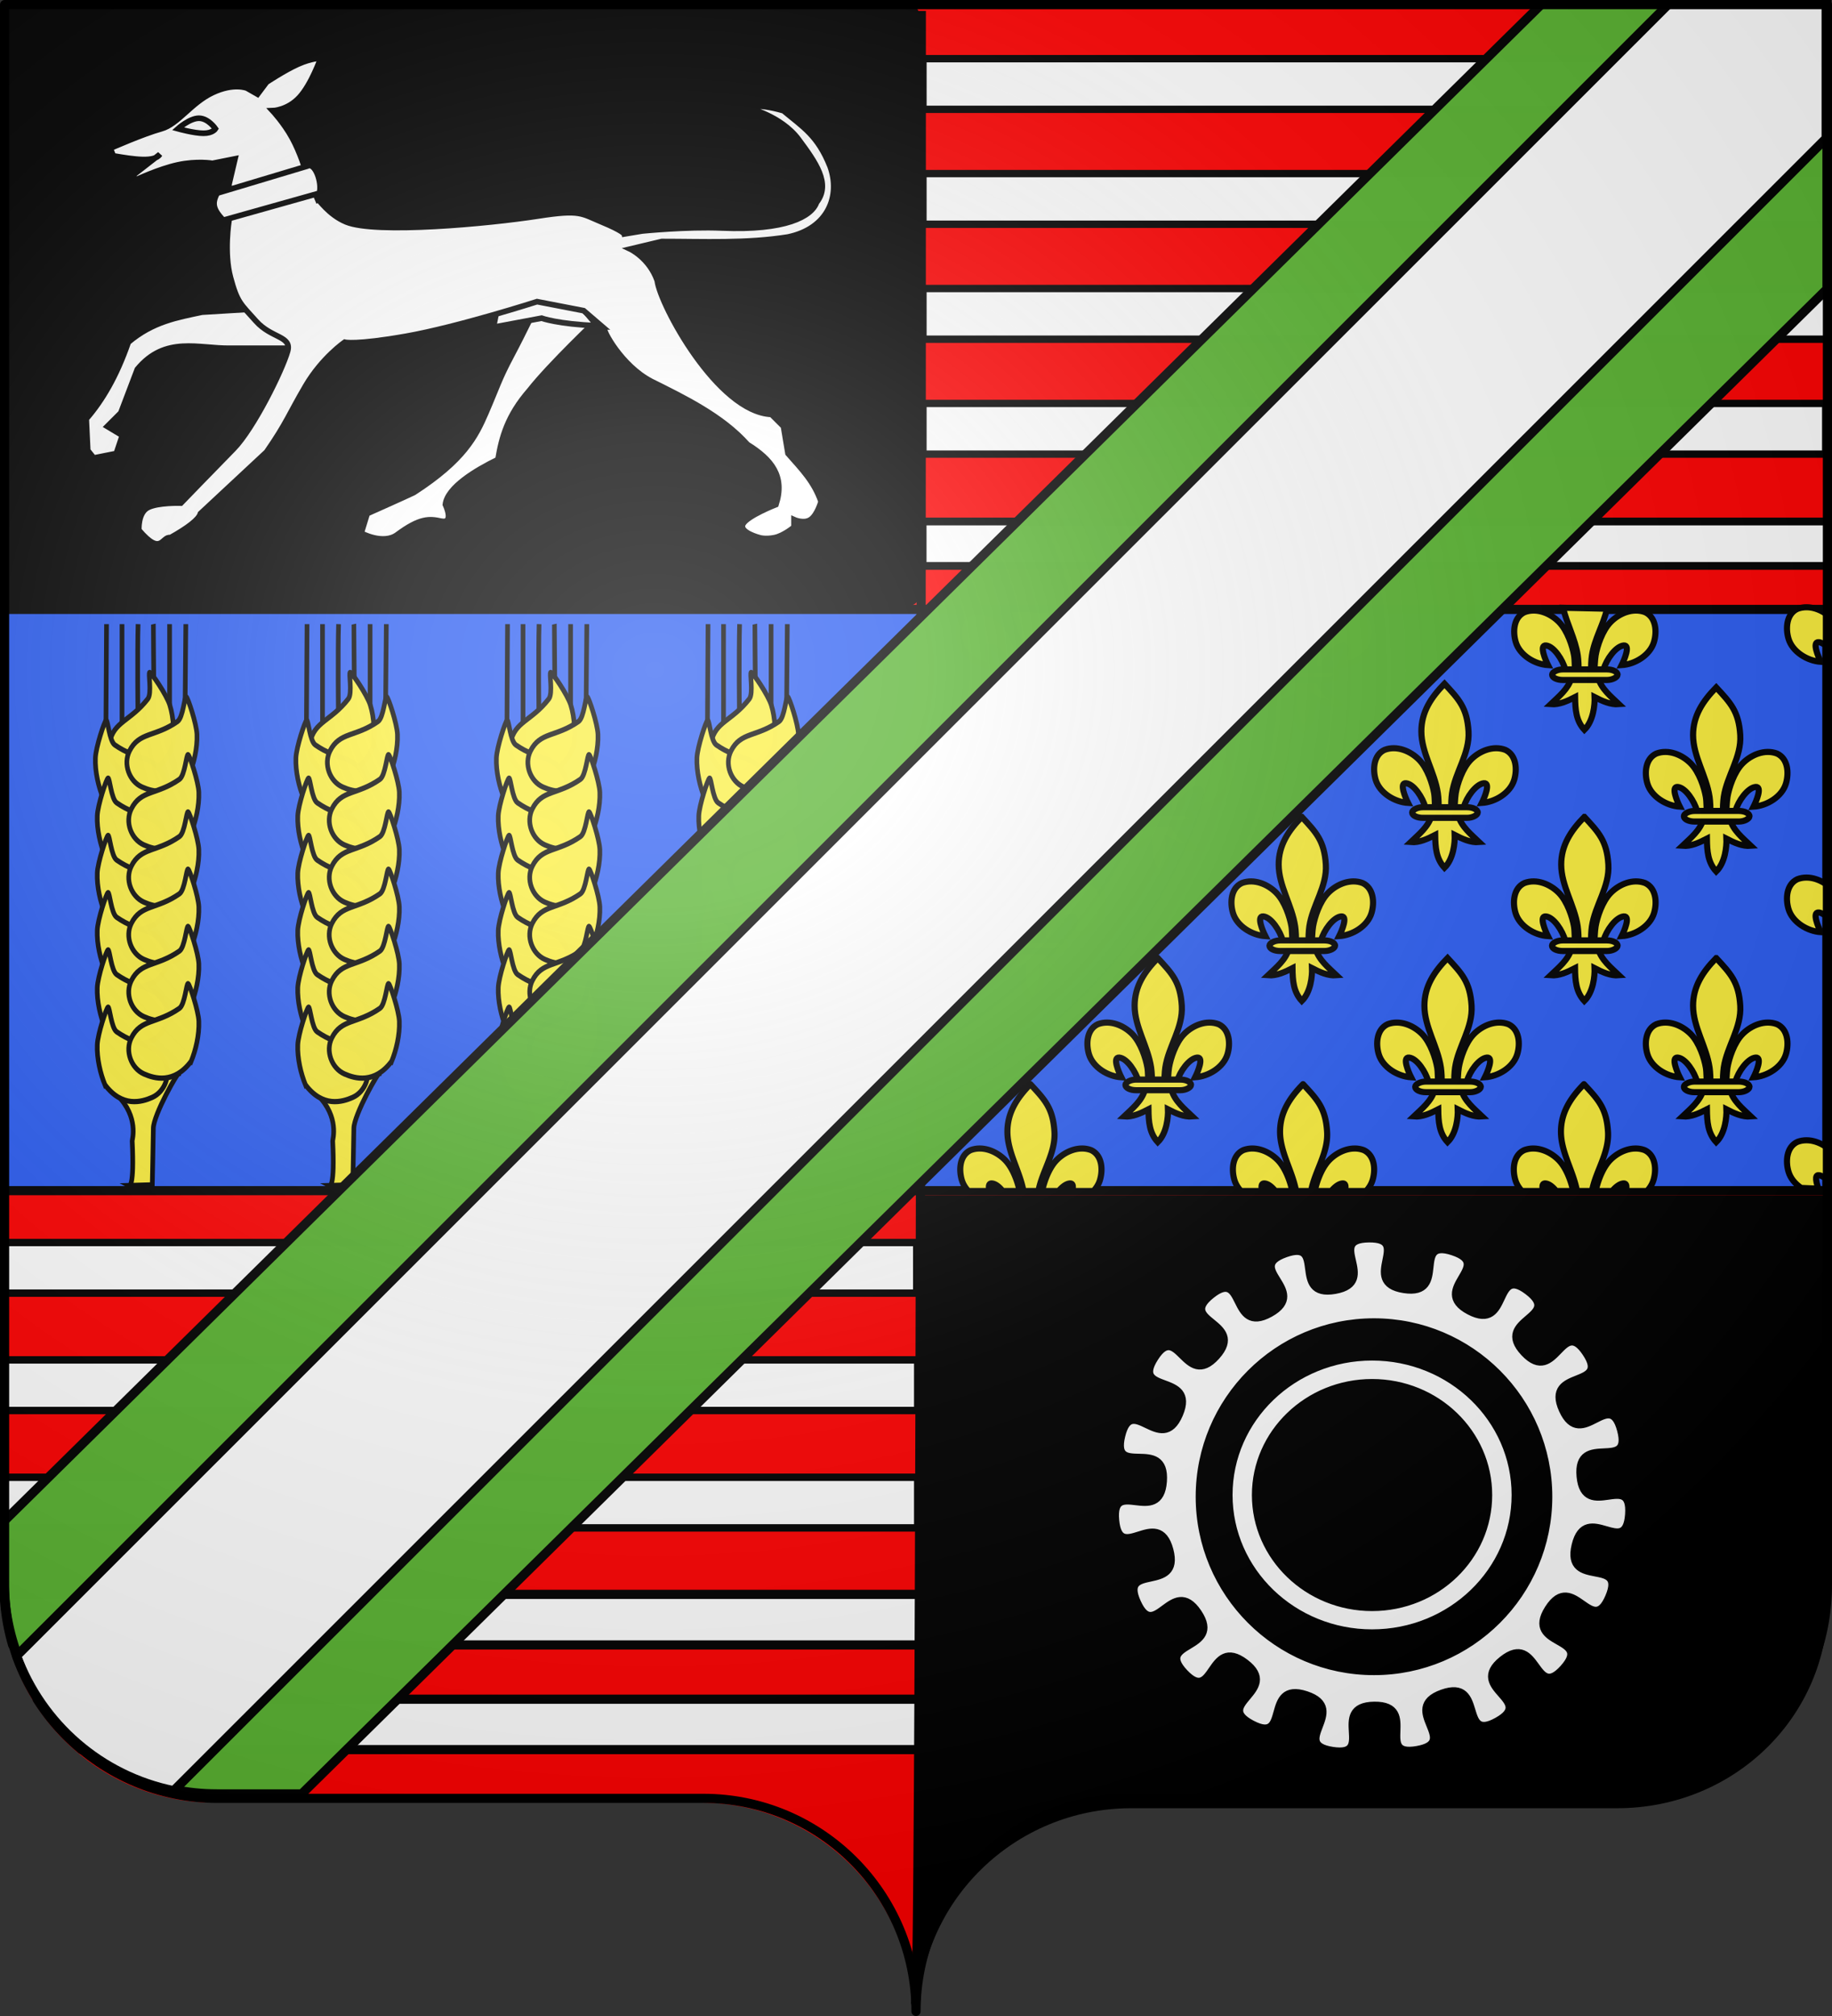
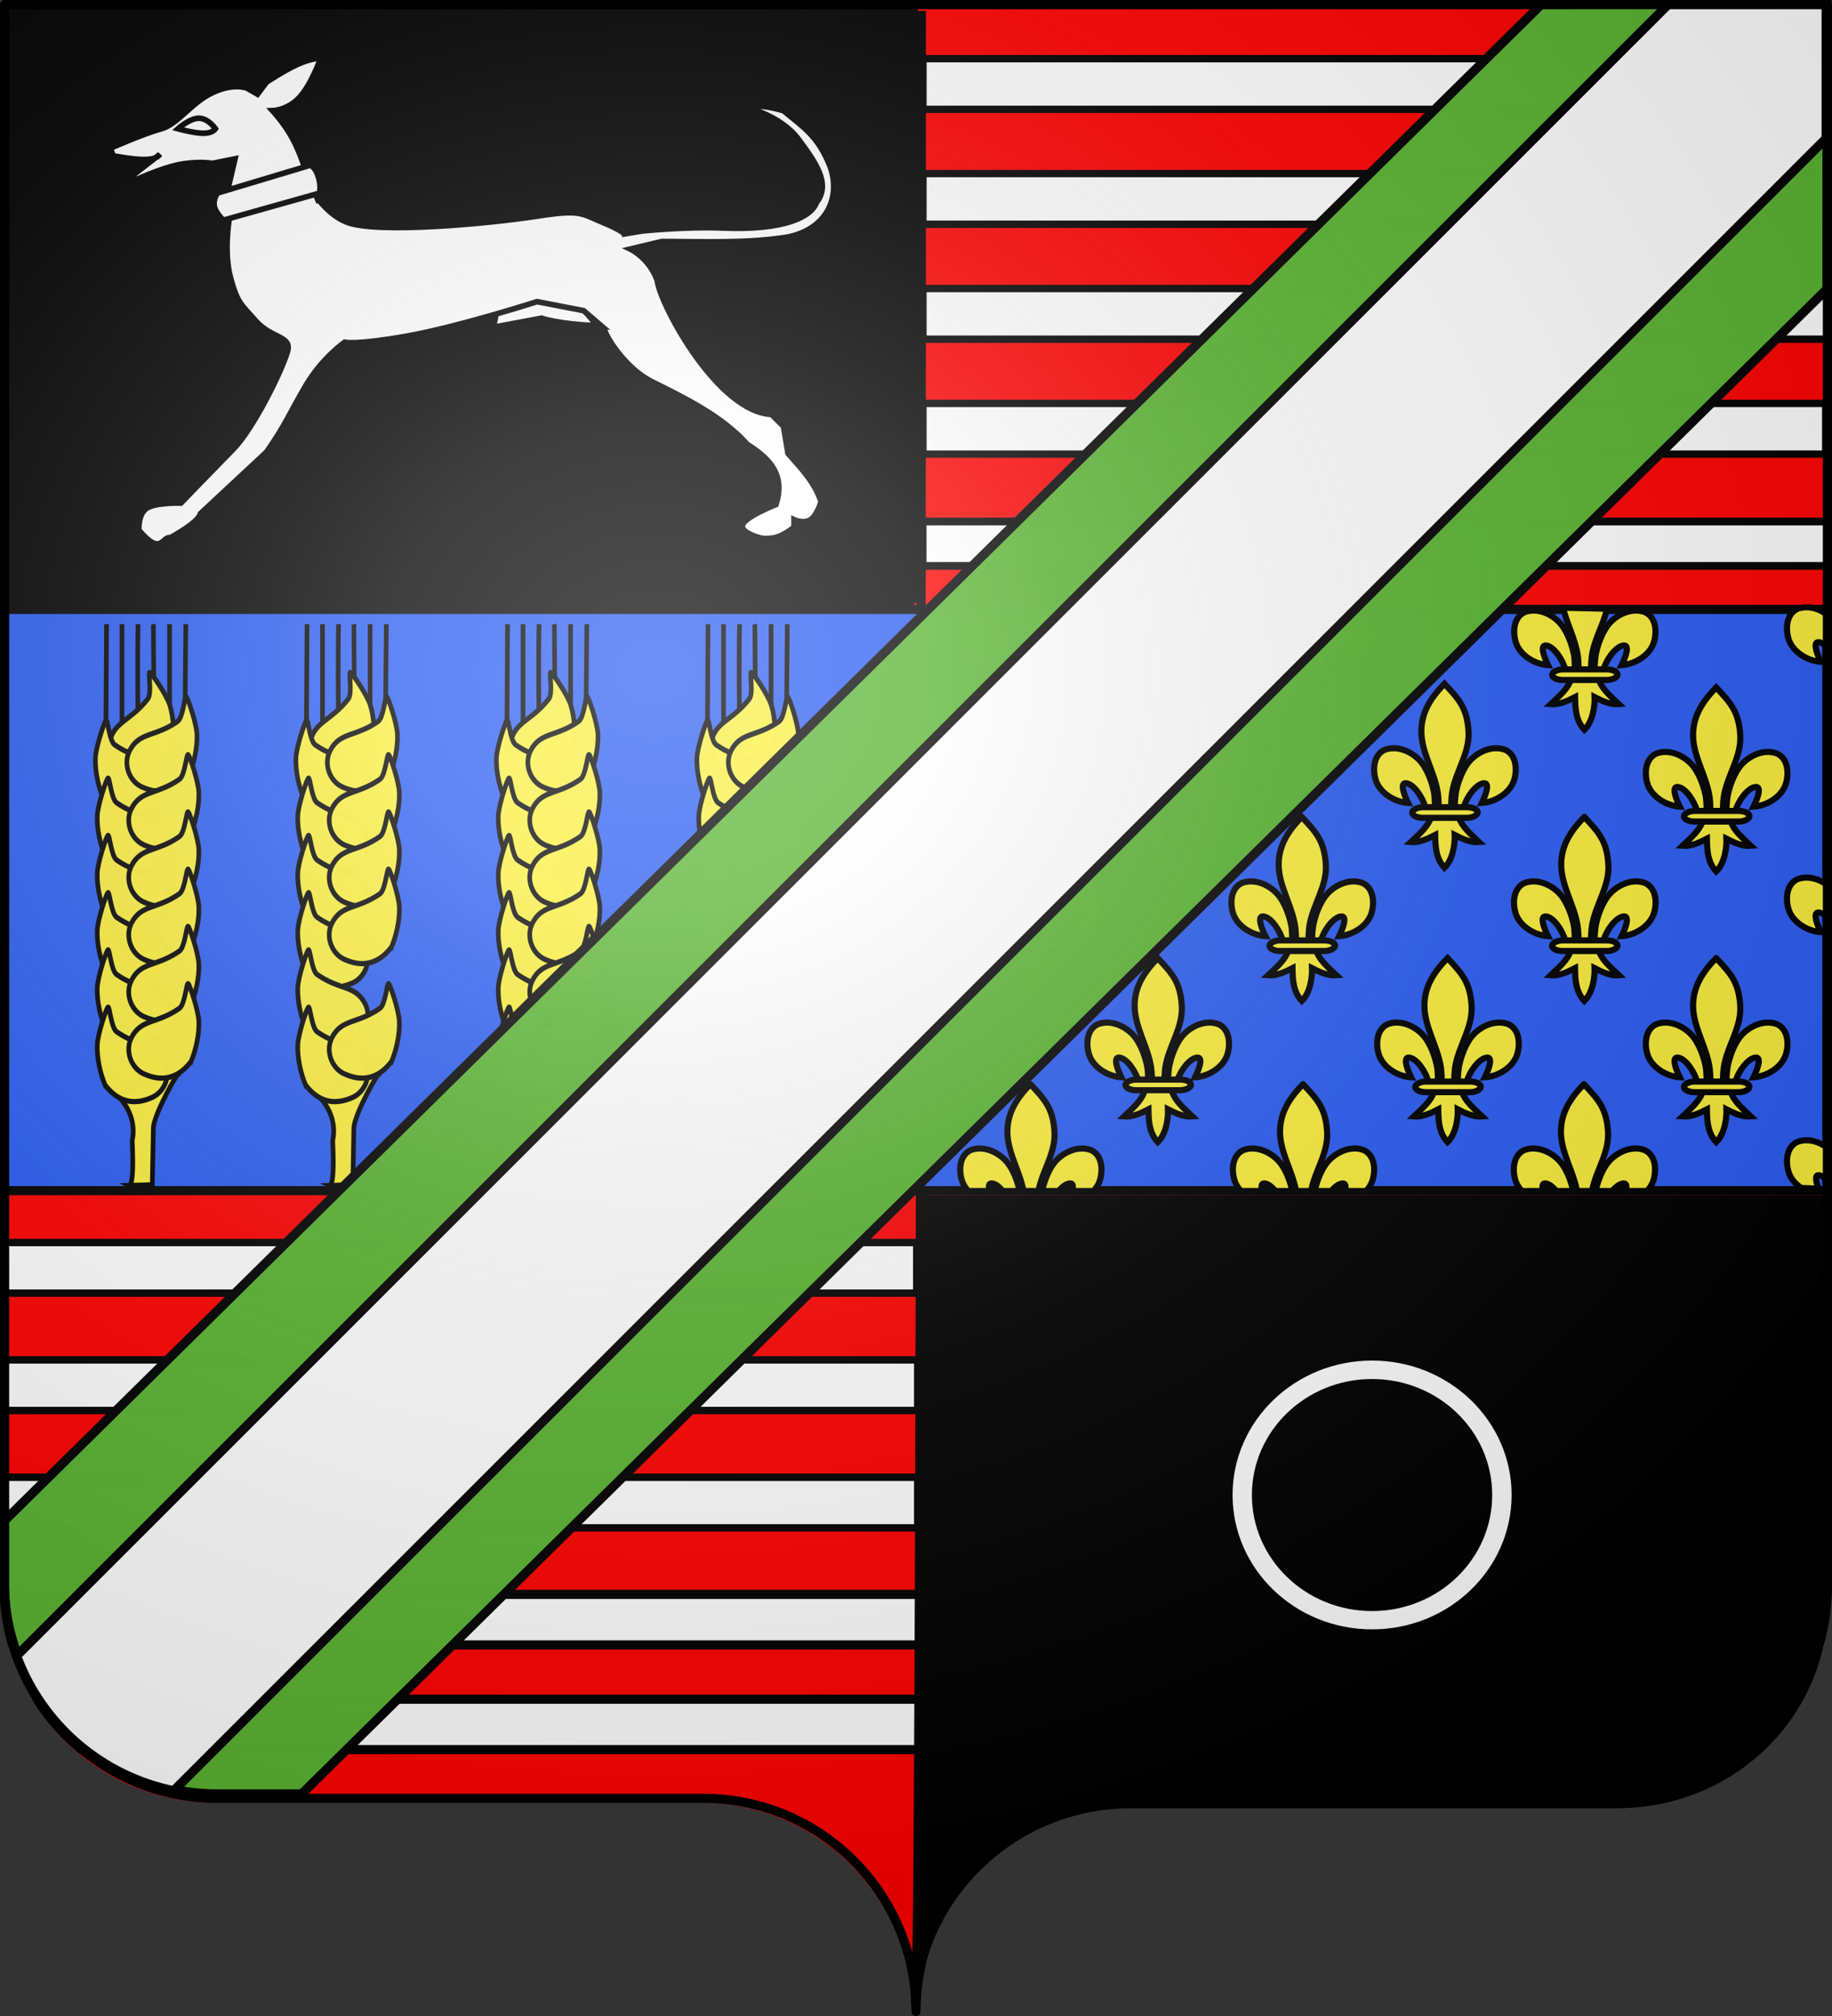
<svg xmlns="http://www.w3.org/2000/svg" xmlns:xlink="http://www.w3.org/1999/xlink" height="660" width="600" version="1.0">
  <rect width="100%" height="100%" fill="#333333" stroke="none" />
  <defs>
    <linearGradient id="a">
      <stop style="stop-color:white;stop-opacity:.314" offset="0" />
      <stop offset=".19" style="stop-color:white;stop-opacity:.251" />
      <stop style="stop-color:#6b6b6b;stop-opacity:.125" offset=".6" />
      <stop style="stop-color:black;stop-opacity:.125" offset="1" />
    </linearGradient>
    <linearGradient id="b">
      <stop style="stop-color:white;stop-opacity:0" offset="0" />
      <stop style="stop-color:black;stop-opacity:.646" offset="1" />
    </linearGradient>
    <linearGradient id="c">
      <stop style="stop-color:#fff;stop-opacity:1" offset="0" />
      <stop style="stop-color:#fff;stop-opacity:1" offset="1" />
    </linearGradient>
    <radialGradient xlink:href="#a" id="d" gradientUnits="userSpaceOnUse" gradientTransform="matrix(1.551 0 0 1.35 -227.894 -51.264)" cx="285.186" cy="200.448" fx="285.186" fy="200.448" r="300" />
  </defs>
  <g style="display:inline">
    <path style="fill:red;fill-opacity:1;fill-rule:nonzero;stroke:none;stroke-width:5;stroke-linecap:round;stroke-linejoin:round;stroke-miterlimit:4;stroke-dashoffset:0;stroke-opacity:1" d="M299.103 659.914c0-38.504 31.203-69.754 69.65-69.754h159.2c38.447 0 69.65-31.25 69.65-69.754V2.914h-597v517.492c0 38.504 31.203 69.754 69.65 69.754h159.2c38.447 0 69.65 31.25 69.65 69.754z" />
    <path style="fill:#2b5df2;fill-opacity:1;fill-rule:nonzero;stroke:#000;stroke-width:2.999;stroke-linecap:round;stroke-linejoin:round;stroke-miterlimit:4;stroke-dasharray:none;stroke-dashoffset:0;stroke-opacity:1;display:inline" d="M1.313 199.51V389.8h597V199.51h-597z" />
    <path style="fill:#fff;fill-opacity:1;fill-rule:nonzero;stroke:#000;stroke-width:3;stroke-linecap:round;stroke-linejoin:round;stroke-miterlimit:4;stroke-dasharray:none;stroke-dashoffset:0;stroke-opacity:1;display:inline" d="M12.157 556.29a70.227 70.227 0 0 0 14.531 16.5h274.625v-16.5H12.157zM1.394 521.965a69.437 69.437 0 0 0 2.75 16.562h297.125v-16.562H1.394z" />
  </g>
  <g style="display:inline">
    <rect style="opacity:1;fill:#000;fill-opacity:.997;fill-rule:evenodd;stroke:#000;stroke-width:2.911;stroke-linejoin:round;stroke-miterlimit:4;stroke-dasharray:none;stroke-opacity:1;display:inline" width="297.629" height="193.863" x="1.93" y="2.941" ry="1.754" rx="1.754" />
    <path style="fill:#000;fill-opacity:.997;fill-rule:nonzero;stroke:none;stroke-width:5;stroke-linecap:round;stroke-linejoin:round;stroke-miterlimit:4;stroke-dashoffset:0;stroke-opacity:1;display:inline" d="M301.222 391.3V654.39c.167 1.803-.532 3.623-.512 5.463h.062c.404-37.267 31.43-67.87 69.625-67.87h159.188c38.447 0 69.156-30.037 69.156-67.643V391.299H301.222z" />
    <g style="stroke:#000;stroke-width:8.054;stroke-miterlimit:4;stroke-dasharray:none;stroke-opacity:1">
      <path d="m-892.188 491.774 1.289-194.683M-836.527 442.78c-.51.51-1.283-105.728 0-145.69M-782.212 442.78V297.09M-808.9 404.102c-1.062-27.229-1.043-105.781-1.29-107.011M-864.21 482.749V297.09" style="fill:none;fill-opacity:.75;fill-rule:evenodd;stroke:#000;stroke-width:8.054;stroke-linecap:butt;stroke-linejoin:miter;stroke-miterlimit:4;stroke-dasharray:none;stroke-opacity:1" transform="matrix(.19 0 0 .213 204.162 141.057)" />
      <path style="fill:#fcef3c;fill-opacity:.991;fill-rule:evenodd;stroke:#000;stroke-width:8.054;stroke-linecap:butt;stroke-linejoin:miter;stroke-miterlimit:4;stroke-dasharray:none;stroke-opacity:1" d="M-776.626 483.734c-17.974 42.639-52.889 44.03-72.208 42.46-23.86-1.94-41.93-24.236-36.964-46.731 7.315-33.144 35.687-32.79 66.042-67.513 7.473-8.549.163-40.977 3.303-40.62 3.008.343 29.005 34.24 34.564 49.982 6.982 19.773 7.762 44.24 5.263 62.422z" transform="matrix(.19 0 0 .213 204.162 141.057)" />
      <path d="m-755.524 427.31 1.29-130.22" style="fill:none;fill-opacity:.75;fill-rule:evenodd;stroke:#000;stroke-width:8.054;stroke-linecap:butt;stroke-linejoin:miter;stroke-miterlimit:4;stroke-dasharray:none;stroke-opacity:1" transform="matrix(.19 0 0 .213 204.162 141.057)" />
      <g style="stroke:#000;stroke-width:8.054;stroke-miterlimit:4;stroke-dasharray:none;stroke-opacity:1">
        <path style="fill:#fcef3c;fill-opacity:.991;fill-rule:evenodd;stroke:#000;stroke-width:8.054;stroke-linecap:butt;stroke-linejoin:miter;stroke-miterlimit:4;stroke-dasharray:none;stroke-opacity:1" d="M-896.948 563.97c29.609 35.56 63.416 26.726 81.441 19.6 22.262-8.801 33.058-35.393 21.76-55.468-16.648-29.579-43.688-20.98-82.837-45.363-9.638-6.002-12.085-39.154-14.985-37.898-2.777 1.204-17.78 41.2-18.516 57.879-.924 20.95 5.453 44.584 13.137 61.25z" transform="matrix(.19 0 0 .213 204.162 141.057)" />
        <path d="M-748.161 527.87c-29.61 35.56-63.416 26.726-81.442 19.6-22.261-8.801-33.058-35.393-21.759-55.468 16.648-29.579 43.687-20.98 82.836-45.363 9.639-6.002 12.085-39.154 14.985-37.898 2.778 1.204 17.78 41.2 18.516 57.878.924 20.95-5.453 44.584-13.136 61.252z" style="fill:#fcef3c;fill-opacity:.991;fill-rule:evenodd;stroke:#000;stroke-width:8.054;stroke-linecap:butt;stroke-linejoin:miter;stroke-miterlimit:4;stroke-dasharray:none;stroke-opacity:1" transform="matrix(.19 0 0 .213 204.162 141.057)" />
      </g>
      <g style="stroke:#000;stroke-width:8.054;stroke-miterlimit:4;stroke-dasharray:none;stroke-opacity:1">
        <path d="M-898.237 652.932c29.608 35.559 63.416 26.725 81.441 19.599 22.262-8.801 33.058-35.393 21.76-55.468-16.649-29.579-43.688-20.98-82.837-45.363-9.638-6.002-12.085-39.154-14.985-37.898-2.778 1.204-17.78 41.2-18.516 57.879-.924 20.95 5.453 44.583 13.137 61.25z" style="fill:#fcef3c;fill-opacity:.991;fill-rule:evenodd;stroke:#000;stroke-width:8.054;stroke-linecap:butt;stroke-linejoin:miter;stroke-miterlimit:4;stroke-dasharray:none;stroke-opacity:1" transform="matrix(.19 0 0 .213 205.018 141.057)" />
        <path style="fill:#fcef3c;fill-opacity:.991;fill-rule:evenodd;stroke:#000;stroke-width:8.054;stroke-linecap:butt;stroke-linejoin:miter;stroke-miterlimit:4;stroke-dasharray:none;stroke-opacity:1" d="M-749.45 616.832c-29.61 35.558-63.417 26.725-81.442 19.599-22.261-8.801-33.058-35.393-21.76-55.468 16.649-29.579 43.688-20.98 82.837-45.363 9.638-6.003 12.085-39.154 14.985-37.898 2.778 1.204 17.78 41.2 18.516 57.878.924 20.95-5.453 44.584-13.137 61.252z" transform="matrix(.19 0 0 .213 205.018 141.057)" />
      </g>
      <g style="stroke:#000;stroke-width:8.054;stroke-miterlimit:4;stroke-dasharray:none;stroke-opacity:1">
        <path style="fill:#fcef3c;fill-opacity:.991;fill-rule:evenodd;stroke:#000;stroke-width:8.054;stroke-linecap:butt;stroke-linejoin:miter;stroke-miterlimit:4;stroke-dasharray:none;stroke-opacity:1" d="M-895.659 740.603c29.61 35.56 63.416 26.725 81.442 19.6 22.261-8.801 33.058-35.393 21.759-55.468-16.648-29.58-43.687-20.98-82.837-45.363-9.638-6.003-12.084-39.154-14.984-37.898-2.778 1.203-17.78 41.2-18.516 57.878-.924 20.95 5.452 44.584 13.136 61.251z" transform="matrix(.19 0 0 .213 204.529 141.126)" />
        <path d="M-746.872 704.503c-29.609 35.56-63.416 26.725-81.441 19.6-22.262-8.802-33.058-35.393-21.76-55.468 16.648-29.58 43.687-20.98 82.837-45.363 9.638-6.003 12.084-39.155 14.985-37.898 2.777 1.203 17.78 41.2 18.516 57.878.924 20.95-5.453 44.584-13.137 61.251z" style="fill:#fcef3c;fill-opacity:.991;fill-rule:evenodd;stroke:#000;stroke-width:8.054;stroke-linecap:butt;stroke-linejoin:miter;stroke-miterlimit:4;stroke-dasharray:none;stroke-opacity:1" transform="matrix(.19 0 0 .213 204.529 141.126)" />
      </g>
      <g style="stroke:#000;stroke-width:8.054;stroke-miterlimit:4;stroke-dasharray:none;stroke-opacity:1">
        <path d="M-894.37 830.854c29.61 35.558 63.417 26.725 81.442 19.599 22.261-8.801 33.058-35.393 21.76-55.468-16.649-29.579-43.688-20.98-82.837-45.363-9.639-6.002-12.085-39.154-14.985-37.898-2.778 1.204-17.78 41.2-18.516 57.878-.924 20.95 5.453 44.584 13.137 61.252z" style="fill:#fcef3c;fill-opacity:.991;fill-rule:evenodd;stroke:#000;stroke-width:8.054;stroke-linecap:butt;stroke-linejoin:miter;stroke-miterlimit:4;stroke-dasharray:none;stroke-opacity:1" transform="matrix(.19 0 0 .213 204.284 140.644)" />
        <path style="fill:#fcef3c;fill-opacity:.991;fill-rule:evenodd;stroke:#000;stroke-width:8.054;stroke-linecap:butt;stroke-linejoin:miter;stroke-miterlimit:4;stroke-dasharray:none;stroke-opacity:1" d="M-745.583 794.754c-29.609 35.558-63.416 26.724-81.441 19.598-22.262-8.8-33.058-35.392-21.76-55.467 16.648-29.579 43.688-20.98 82.837-45.363 9.638-6.003 12.085-39.154 14.985-37.898 2.778 1.204 17.78 41.2 18.516 57.878.924 20.95-5.453 44.584-13.137 61.252z" transform="matrix(.19 0 0 .213 204.284 140.644)" />
      </g>
      <g style="stroke:#000;stroke-width:8.054;stroke-miterlimit:4;stroke-dasharray:none;stroke-opacity:1">
        <path style="fill:#fcef3c;fill-opacity:.991;fill-rule:evenodd;stroke:#000;stroke-width:8.054;stroke-linecap:butt;stroke-linejoin:miter;stroke-miterlimit:4;stroke-dasharray:none;stroke-opacity:1" d="M-893.08 921.104c29.609 35.559 63.416 26.725 81.441 19.599 22.262-8.8 33.058-35.393 21.76-55.468-16.648-29.579-43.688-20.98-82.837-45.362-9.638-6.003-12.085-39.155-14.985-37.898-2.778 1.203-17.78 41.2-18.516 57.878-.924 20.95 5.453 44.584 13.137 61.251z" transform="matrix(.19 0 0 .213 204.04 140.162)" />
        <path d="M-744.293 885.004c-29.61 35.559-63.417 26.725-81.442 19.599-22.261-8.801-33.058-35.393-21.759-55.468 16.648-29.579 43.687-20.98 82.836-45.362 9.639-6.003 12.085-39.155 14.985-37.899 2.778 1.204 17.78 41.201 18.516 57.879.924 20.95-5.453 44.584-13.136 61.25z" style="fill:#fcef3c;fill-opacity:.991;fill-rule:evenodd;stroke:#000;stroke-width:8.054;stroke-linecap:butt;stroke-linejoin:miter;stroke-miterlimit:4;stroke-dasharray:none;stroke-opacity:1" transform="matrix(.19 0 0 .213 204.04 140.162)" />
      </g>
      <path d="M-872.208 1021.02c37.442 34.155 25.418 68.355 25.527 70.324 4.025 73.228-5.274 68.643-5.274 68.643l39.917-1.038s1.823-79.583 1.823-86.876c0-20.463 43.76-89.476 43.76-83.873l-105.753 32.82z" style="fill:#fcef3c;fill-opacity:1;fill-rule:evenodd;stroke:#000;stroke-width:8.054;stroke-linecap:butt;stroke-linejoin:miter;stroke-miterlimit:4;stroke-dasharray:none;stroke-opacity:1" transform="matrix(.19 0 0 .213 204.162 141.057)" />
      <g style="stroke:#000;stroke-width:8.054;stroke-miterlimit:4;stroke-dasharray:none;stroke-opacity:1">
        <path d="M-889.212 1004.908c29.609 35.559 63.416 26.725 81.441 19.599 22.262-8.801 33.058-35.393 21.76-55.468-16.649-29.579-43.688-20.98-82.837-45.363-9.638-6.002-12.085-39.154-14.985-37.898-2.778 1.204-17.78 41.2-18.516 57.879-.924 20.95 5.453 44.584 13.137 61.25z" style="fill:#fcef3c;fill-opacity:.991;fill-rule:evenodd;stroke:#000;stroke-width:8.054;stroke-linecap:butt;stroke-linejoin:miter;stroke-miterlimit:4;stroke-dasharray:none;stroke-opacity:1" transform="matrix(.19 0 0 .213 203.306 141.057)" />
        <path style="fill:#fcef3c;fill-opacity:.991;fill-rule:evenodd;stroke:#000;stroke-width:8.054;stroke-linecap:butt;stroke-linejoin:miter;stroke-miterlimit:4;stroke-dasharray:none;stroke-opacity:1" d="M-740.426 968.808c-29.608 35.558-63.416 26.725-81.44 19.599-22.262-8.801-33.059-35.393-21.76-55.468 16.648-29.579 43.687-20.98 82.836-45.363 9.638-6.002 12.085-39.154 14.985-37.898 2.778 1.204 17.78 41.2 18.516 57.878.924 20.95-5.453 44.584-13.137 61.252z" transform="matrix(.19 0 0 .213 203.306 141.057)" />
      </g>
      <path d="M-687.191 425.35z" style="fill:none;fill-opacity:.75;fill-rule:evenodd;stroke:#000;stroke-width:8.054;stroke-linecap:butt;stroke-linejoin:miter;stroke-miterlimit:4;stroke-dasharray:none;stroke-opacity:1" transform="matrix(.19 0 0 .213 204.162 141.057)" />
    </g>
    <g style="stroke:#000;stroke-width:12.688;stroke-miterlimit:4;stroke-dasharray:none;stroke-opacity:1;display:inline" transform="matrix(.158 0 0 .158 386.78 428.356)">
      <path d="M-48.097-725.957c29.462 31.846 46.786 49.408 49.813 98.821 2.8 45.728-27.63 83.958-34.188 128.188-1.244 8.389-2.311 25.513-1.187 32.457.832 5.144 3.392 20.856 6.187 1.415.575-3.999.987-24.06 2.75-34.247 3.212-18.562 13.498-51.2 31.344-69.282 17.838-18.074 46.104-29.798 71.312-20.343 22.84 10.538 25 40.3 18.5 62.062-8.138 27.256-39.24 46.12-67.125 47.969 5.526-10.926 18.75-42.113 4.407-40.875-16.603 1.433-36.463 29.681-41.633 49.059-1.947 7.297-1.16 18.628-11.586 18.16 6.875 23.228 26.28 38.598 43.281 54.812-17.722 1.473-35.255-6.867-50.719-14.812.654 15.925-2.437 49.567-21.156 67.937-17.375-18.916-18.956-41.986-19.281-67.937-15.463 7.945-32.996 16.285-50.719 14.812 17.001-16.214 36.407-31.584 43.281-54.812-10.425.468-11.052-10.156-13-17.453-5.17-19.378-23.616-48.333-40.218-49.766-14.344-1.238-1.12 29.949 4.406 40.875-27.884-1.849-58.986-20.713-67.125-47.969-6.499-21.763-4.34-51.524 18.5-62.062 25.208-9.455 53.474 2.269 71.312 20.343 17.846 18.083 28.132 50.72 31.344 69.282 1.763 10.186 1.468 28.834 2.043 32.832 2.796 19.442 6.062 5.144 6.895 0 1.124-6.944.056-24.068-1.188-32.457-6.559-44.23-34.109-84.015-34.187-128.188-.07-39.886 19.983-70.235 47.937-98.821z" style="fill:#fcef3c;fill-opacity:1;fill-rule:evenodd;stroke:#000;stroke-width:12.688;stroke-linecap:butt;stroke-linejoin:miter;stroke-miterlimit:4;stroke-dasharray:none;stroke-opacity:1" />
      <rect transform="scale(-1 1)" ry="22.204" y="-474.154" x="-20.841" height="22" width="136" style="fill:#fcef3c;fill-opacity:1;fill-rule:evenodd;stroke:#000;stroke-width:12.688;stroke-linejoin:round;stroke-miterlimit:4;stroke-dasharray:none;stroke-opacity:1" rx="22.204" />
    </g>
    <g transform="matrix(.158 0 0 .158 569.678 429.001)" style="stroke:#000;stroke-width:12.688;stroke-miterlimit:4;stroke-dasharray:none;stroke-opacity:1;display:inline">
      <path style="fill:#fcef3c;fill-opacity:1;fill-rule:evenodd;stroke:#000;stroke-width:12.688;stroke-linecap:butt;stroke-linejoin:miter;stroke-miterlimit:4;stroke-dasharray:none;stroke-opacity:1" d="M-48.097-730.047C-18.635-698.2-1.31-680.639 1.716-631.226c2.8 45.728-27.63 83.959-34.188 128.188-1.244 8.39-2.311 25.513-1.187 32.458.832 5.143 3.392 20.855 6.187 1.414.575-3.999.987-24.06 2.75-34.247 3.212-18.561 13.498-51.199 31.344-69.281 17.838-18.075 46.104-29.799 71.312-20.344 22.84 10.538 25 40.3 18.5 62.062-8.138 27.256-39.24 46.12-67.125 47.97 5.526-10.927 18.75-42.114 4.407-40.876-16.603 1.433-36.463 29.681-41.633 49.06-1.947 7.297-1.16 18.627-11.586 18.159 6.875 23.228 26.28 38.598 43.281 54.812-17.722 1.474-35.255-6.867-50.719-14.812.654 15.925-2.437 49.567-21.156 67.937-17.375-18.916-18.956-41.986-19.281-67.937-15.463 7.945-32.996 16.286-50.719 14.812 17.001-16.214 36.407-31.584 43.281-54.812-10.425.468-11.052-10.155-13-17.453-5.17-19.377-23.616-48.333-40.218-49.766-14.344-1.238-1.12 29.949 4.406 40.875-27.884-1.848-58.986-20.713-67.125-47.969-6.499-21.762-4.34-51.524 18.5-62.062 25.208-9.455 53.474 2.27 71.312 20.344 17.846 18.082 28.132 50.72 31.344 69.281 1.763 10.187 1.468 28.834 2.043 32.833 2.796 19.441 6.062 5.143 6.895 0 1.124-6.945.056-24.069-1.188-32.458-6.559-44.23-34.109-84.015-34.187-128.188-.07-39.886 19.983-70.234 47.937-98.82z" />
      <rect rx="22.204" style="fill:#fcef3c;fill-opacity:1;fill-rule:evenodd;stroke:#000;stroke-width:12.688;stroke-linejoin:round;stroke-miterlimit:4;stroke-dasharray:none;stroke-opacity:1" width="136" height="22" x="-20.841" y="-474.154" ry="22.204" transform="scale(-1 1)" />
    </g>
    <path d="M526.32 199.293c-1.163 5.183-4.16 9.966-4.951 15.303-.196 1.322-.364 4.022-.187 5.116.13.811.534 3.288.975.223.09-.63.156-3.792.433-5.398.507-2.926 2.128-8.07 4.941-10.92 2.812-2.85 7.267-4.698 11.24-3.207 3.6 1.66 3.941 6.352 2.917 9.782-1.283 4.297-6.186 7.27-10.58 7.562.87-1.723 2.955-6.639.694-6.443-2.617.225-5.748 4.678-6.563 7.733-.307 1.15-.183 2.936-1.826 2.862 1.084 3.661 4.143 6.084 6.822 8.64-2.793.232-5.557-1.083-7.994-2.335.103 2.51-.385 7.813-3.335 10.709-2.739-2.982-2.988-6.618-3.04-10.709-2.437 1.252-5.2 2.567-7.994 2.335 2.68-2.556 5.739-4.979 6.822-8.64-1.643.074-1.742-1.6-2.049-2.751-.815-3.054-3.722-7.619-6.34-7.844-2.26-.196-.176 4.72.695 6.443-4.395-.292-9.297-3.265-10.58-7.562-1.025-3.43-.684-8.121 2.916-9.782 3.973-1.49 8.429.357 11.24 3.206 2.813 2.85 4.435 7.995 4.941 10.921.278 1.606.231 4.545.322 5.175.44 3.065.956.811 1.087 0 .177-1.094.009-3.794-.187-5.116-.803-5.413-3.6-10.404-4.817-15.624l14.398.32z" style="fill:#fcef3c;fill-opacity:1;fill-rule:evenodd;stroke:#000;stroke-width:2;stroke-linecap:butt;stroke-linejoin:miter;stroke-miterlimit:4;stroke-dasharray:none;stroke-opacity:1" />
    <rect transform="scale(-1 1)" ry="3.5" y="219.149" x="-529.772" height="3.468" width="21.437" style="fill:#fcef3c;fill-opacity:1;fill-rule:evenodd;stroke:#000;stroke-width:2;stroke-linejoin:round;stroke-miterlimit:4;stroke-dasharray:none;stroke-opacity:1" rx="3.5" />
    <g transform="matrix(.158 0 0 .158 569.678 340.401)" style="stroke:#000;stroke-width:12.688;stroke-miterlimit:4;stroke-dasharray:none;stroke-opacity:1;display:inline">
      <path style="fill:#fcef3c;fill-opacity:1;fill-rule:evenodd;stroke:#000;stroke-width:12.688;stroke-linecap:butt;stroke-linejoin:miter;stroke-miterlimit:4;stroke-dasharray:none;stroke-opacity:1" d="M-48.097-730.047C-18.635-698.2-1.31-680.639 1.716-631.226c2.8 45.728-27.63 83.959-34.188 128.188-1.244 8.39-2.311 25.513-1.187 32.458.832 5.143 3.392 20.855 6.187 1.414.575-3.999.987-24.06 2.75-34.247 3.212-18.561 13.498-51.199 31.344-69.281 17.838-18.075 46.104-29.799 71.312-20.344 22.84 10.538 25 40.3 18.5 62.062-8.138 27.256-39.24 46.12-67.125 47.97 5.526-10.927 18.75-42.114 4.407-40.876-16.603 1.433-36.463 29.681-41.633 49.06-1.947 7.297-1.16 18.627-11.586 18.159 6.875 23.228 26.28 38.598 43.281 54.812-17.722 1.474-35.255-6.867-50.719-14.812.654 15.925-2.437 49.567-21.156 67.937-17.375-18.916-18.956-41.986-19.281-67.937-15.463 7.945-32.996 16.286-50.719 14.812 17.001-16.214 36.407-31.584 43.281-54.812-10.425.468-11.052-10.155-13-17.453-5.17-19.377-23.616-48.333-40.218-49.766-14.344-1.238-1.12 29.949 4.406 40.875-27.884-1.848-58.986-20.713-67.125-47.969-6.499-21.762-4.34-51.524 18.5-62.062 25.208-9.455 53.474 2.27 71.312 20.344 17.846 18.082 28.132 50.72 31.344 69.281 1.763 10.187 1.468 28.834 2.043 32.833 2.796 19.441 6.062 5.143 6.895 0 1.124-6.945.056-24.069-1.188-32.458-6.559-44.23-34.109-84.015-34.187-128.188-.07-39.886 19.983-70.234 47.937-98.82z" />
      <rect rx="22.204" style="fill:#fcef3c;fill-opacity:1;fill-rule:evenodd;stroke:#000;stroke-width:12.688;stroke-linejoin:round;stroke-miterlimit:4;stroke-dasharray:none;stroke-opacity:1" width="136" height="22" x="-20.841" y="-474.154" ry="22.204" transform="scale(-1 1)" />
    </g>
    <g style="stroke:#000;stroke-width:12.688;stroke-miterlimit:4;stroke-dasharray:none;stroke-opacity:1;display:inline" transform="matrix(.158 0 0 .158 526.487 382.785)">
      <path d="M-48.097-730.047C-18.635-698.2-1.31-680.639 1.716-631.226c2.8 45.728-27.63 83.959-34.188 128.188-1.244 8.39-2.311 25.513-1.187 32.458.832 5.143 3.392 20.855 6.187 1.414.575-3.999.987-24.06 2.75-34.247 3.212-18.561 13.498-51.199 31.344-69.281 17.838-18.075 46.104-29.799 71.312-20.344 22.84 10.538 25 40.3 18.5 62.062-8.138 27.256-39.24 46.12-67.125 47.97 5.526-10.927 18.75-42.114 4.407-40.876-16.603 1.433-36.463 29.681-41.633 49.06-1.947 7.297-1.16 18.627-11.586 18.159 6.875 23.228 26.28 38.598 43.281 54.812-17.722 1.474-35.255-6.867-50.719-14.812.654 15.925-2.437 49.567-21.156 67.937-17.375-18.916-18.956-41.986-19.281-67.937-15.463 7.945-32.996 16.286-50.719 14.812 17.001-16.214 36.407-31.584 43.281-54.812-10.425.468-11.052-10.155-13-17.453-5.17-19.377-23.616-48.333-40.218-49.766-14.344-1.238-1.12 29.949 4.406 40.875-27.884-1.848-58.986-20.713-67.125-47.969-6.499-21.762-4.34-51.524 18.5-62.062 25.208-9.455 53.474 2.27 71.312 20.344 17.846 18.082 28.132 50.72 31.344 69.281 1.763 10.187 1.468 28.834 2.043 32.833 2.796 19.441 6.062 5.143 6.895 0 1.124-6.945.056-24.069-1.188-32.458-6.559-44.23-34.109-84.015-34.187-128.188-.07-39.886 19.983-70.234 47.937-98.82z" style="fill:#fcef3c;fill-opacity:1;fill-rule:evenodd;stroke:#000;stroke-width:12.688;stroke-linecap:butt;stroke-linejoin:miter;stroke-miterlimit:4;stroke-dasharray:none;stroke-opacity:1" />
      <rect transform="scale(-1 1)" ry="22.204" y="-474.154" x="-20.841" height="22" width="136" style="fill:#fcef3c;fill-opacity:1;fill-rule:evenodd;stroke:#000;stroke-width:12.688;stroke-linejoin:round;stroke-miterlimit:4;stroke-dasharray:none;stroke-opacity:1" rx="22.204" />
    </g>
    <g transform="matrix(.158 0 0 .158 433.954 382.785)" style="stroke:#000;stroke-width:12.688;stroke-miterlimit:4;stroke-dasharray:none;stroke-opacity:1;display:inline">
      <path style="fill:#fcef3c;fill-opacity:1;fill-rule:evenodd;stroke:#000;stroke-width:12.688;stroke-linecap:butt;stroke-linejoin:miter;stroke-miterlimit:4;stroke-dasharray:none;stroke-opacity:1" d="M-48.097-730.047C-18.635-698.2-1.31-680.639 1.716-631.226c2.8 45.728-27.63 83.959-34.188 128.188-1.244 8.39-2.311 25.513-1.187 32.458.832 5.143 3.392 20.855 6.187 1.414.575-3.999.987-24.06 2.75-34.247 3.212-18.561 13.498-51.199 31.344-69.281 17.838-18.075 46.104-29.799 71.312-20.344 22.84 10.538 25 40.3 18.5 62.062-8.138 27.256-39.24 46.12-67.125 47.97 5.526-10.927 18.75-42.114 4.407-40.876-16.603 1.433-36.463 29.681-41.633 49.06-1.947 7.297-1.16 18.627-11.586 18.159 6.875 23.228 26.28 38.598 43.281 54.812-17.722 1.474-35.255-6.867-50.719-14.812.654 15.925-2.437 49.567-21.156 67.937-17.375-18.916-18.956-41.986-19.281-67.937-15.463 7.945-32.996 16.286-50.719 14.812 17.001-16.214 36.407-31.584 43.281-54.812-10.425.468-11.052-10.155-13-17.453-5.17-19.377-23.616-48.333-40.218-49.766-14.344-1.238-1.12 29.949 4.406 40.875-27.884-1.848-58.986-20.713-67.125-47.969-6.499-21.762-4.34-51.524 18.5-62.062 25.208-9.455 53.474 2.27 71.312 20.344 17.846 18.082 28.132 50.72 31.344 69.281 1.763 10.187 1.468 28.834 2.043 32.833 2.796 19.441 6.062 5.143 6.895 0 1.124-6.945.056-24.069-1.188-32.458-6.559-44.23-34.109-84.015-34.187-128.188-.07-39.886 19.983-70.234 47.937-98.82z" />
      <rect rx="22.204" style="fill:#fcef3c;fill-opacity:1;fill-rule:evenodd;stroke:#000;stroke-width:12.688;stroke-linejoin:round;stroke-miterlimit:4;stroke-dasharray:none;stroke-opacity:1" width="136" height="22" x="-20.841" y="-474.154" ry="22.204" transform="scale(-1 1)" />
    </g>
    <g transform="matrix(.158 0 0 .158 481.685 429.001)" style="stroke:#000;stroke-width:12.688;stroke-miterlimit:4;stroke-dasharray:none;stroke-opacity:1;display:inline">
      <path style="fill:#fcef3c;fill-opacity:1;fill-rule:evenodd;stroke:#000;stroke-width:12.688;stroke-linecap:butt;stroke-linejoin:miter;stroke-miterlimit:4;stroke-dasharray:none;stroke-opacity:1" d="M-48.097-730.047C-18.635-698.2-1.31-680.639 1.716-631.226c2.8 45.728-27.63 83.959-34.188 128.188-1.244 8.39-2.311 25.513-1.187 32.458.832 5.143 3.392 20.855 6.187 1.414.575-3.999.987-24.06 2.75-34.247 3.212-18.561 13.498-51.199 31.344-69.281 17.838-18.075 46.104-29.799 71.312-20.344 22.84 10.538 25 40.3 18.5 62.062-8.138 27.256-39.24 46.12-67.125 47.97 5.526-10.927 18.75-42.114 4.407-40.876-16.603 1.433-36.463 29.681-41.633 49.06-1.947 7.297-1.16 18.627-11.586 18.159 6.875 23.228 26.28 38.598 43.281 54.812-17.722 1.474-35.255-6.867-50.719-14.812.654 15.925-2.437 49.567-21.156 67.937-17.375-18.916-18.956-41.986-19.281-67.937-15.463 7.945-32.996 16.286-50.719 14.812 17.001-16.214 36.407-31.584 43.281-54.812-10.425.468-11.052-10.155-13-17.453-5.17-19.377-23.616-48.333-40.218-49.766-14.344-1.238-1.12 29.949 4.406 40.875-27.884-1.848-58.986-20.713-67.125-47.969-6.499-21.762-4.34-51.524 18.5-62.062 25.208-9.455 53.474 2.27 71.312 20.344 17.846 18.082 28.132 50.72 31.344 69.281 1.763 10.187 1.468 28.834 2.043 32.833 2.796 19.441 6.062 5.143 6.895 0 1.124-6.945.056-24.069-1.188-32.458-6.559-44.23-34.109-84.015-34.187-128.188-.07-39.886 19.983-70.234 47.937-98.82z" />
      <rect rx="22.204" style="fill:#fcef3c;fill-opacity:1;fill-rule:evenodd;stroke:#000;stroke-width:12.688;stroke-linejoin:round;stroke-miterlimit:4;stroke-dasharray:none;stroke-opacity:1" width="136" height="22" x="-20.841" y="-474.154" ry="22.204" transform="scale(-1 1)" />
    </g>
    <rect style="opacity:1;fill:#fff;fill-opacity:1;fill-rule:evenodd;stroke:#000;stroke-width:2.414;stroke-linejoin:round;stroke-miterlimit:4;stroke-dasharray:none;stroke-opacity:1;display:inline" width="296.374" height="16.586" x="302.274" y="19.207" rx="0" ry="7.25" />
    <rect ry="7.25" rx="0" y="56.831" x="302.273" height="16.589" width="295.67" style="opacity:1;fill:#fff;fill-opacity:1;fill-rule:evenodd;stroke:#000;stroke-width:2.411;stroke-linejoin:round;stroke-miterlimit:4;stroke-dasharray:none;stroke-opacity:1;display:inline" />
    <g style="stroke:#000;stroke-width:12.688;stroke-miterlimit:4;stroke-dasharray:none;stroke-opacity:1;display:inline" transform="matrix(.158 0 0 .158 387.002 340.956)">
      <path d="M-48.097-730.047C-18.635-698.2-1.31-680.639 1.716-631.226c2.8 45.728-27.63 83.959-34.188 128.188-1.244 8.39-2.311 25.513-1.187 32.458.832 5.143 3.392 20.855 6.187 1.414.575-3.999.987-24.06 2.75-34.247 3.212-18.561 13.498-51.199 31.344-69.281 17.838-18.075 46.104-29.799 71.312-20.344 22.84 10.538 25 40.3 18.5 62.062-8.138 27.256-39.24 46.12-67.125 47.97 5.526-10.927 18.75-42.114 4.407-40.876-16.603 1.433-36.463 29.681-41.633 49.06-1.947 7.297-1.16 18.627-11.586 18.159 6.875 23.228 26.28 38.598 43.281 54.812-17.722 1.474-35.255-6.867-50.719-14.812.654 15.925-2.437 49.567-21.156 67.937-17.375-18.916-18.956-41.986-19.281-67.937-15.463 7.945-32.996 16.286-50.719 14.812 17.001-16.214 36.407-31.584 43.281-54.812-10.425.468-11.052-10.155-13-17.453-5.17-19.377-23.616-48.333-40.218-49.766-14.344-1.238-1.12 29.949 4.406 40.875-27.884-1.848-58.986-20.713-67.125-47.969-6.499-21.762-4.34-51.524 18.5-62.062 25.208-9.455 53.474 2.27 71.312 20.344 17.846 18.082 28.132 50.72 31.344 69.281 1.763 10.187 1.468 28.834 2.043 32.833 2.796 19.441 6.062 5.143 6.895 0 1.124-6.945.056-24.069-1.188-32.458-6.559-44.23-34.109-84.015-34.187-128.188-.07-39.886 19.983-70.234 47.937-98.82z" style="fill:#fcef3c;fill-opacity:1;fill-rule:evenodd;stroke:#000;stroke-width:12.688;stroke-linecap:butt;stroke-linejoin:miter;stroke-miterlimit:4;stroke-dasharray:none;stroke-opacity:1" />
      <rect transform="scale(-1 1)" ry="22.204" y="-474.154" x="-20.841" height="22" width="136" style="fill:#fcef3c;fill-opacity:1;fill-rule:evenodd;stroke:#000;stroke-width:12.688;stroke-linejoin:round;stroke-miterlimit:4;stroke-dasharray:none;stroke-opacity:1" rx="22.204" />
    </g>
    <g transform="matrix(.158 0 0 .158 480.684 339.185)" style="stroke:#000;stroke-width:12.688;stroke-miterlimit:4;stroke-dasharray:none;stroke-opacity:1;display:inline">
      <path style="fill:#fcef3c;fill-opacity:1;fill-rule:evenodd;stroke:#000;stroke-width:12.688;stroke-linecap:butt;stroke-linejoin:miter;stroke-miterlimit:4;stroke-dasharray:none;stroke-opacity:1" d="M-48.097-730.047C-18.635-698.2-1.31-680.639 1.716-631.226c2.8 45.728-27.63 83.959-34.188 128.188-1.244 8.39-2.311 25.513-1.187 32.458.832 5.143 3.392 20.855 6.187 1.414.575-3.999.987-24.06 2.75-34.247 3.212-18.561 13.498-51.199 31.344-69.281 17.838-18.075 46.104-29.799 71.312-20.344 22.84 10.538 25 40.3 18.5 62.062-8.138 27.256-39.24 46.12-67.125 47.97 5.526-10.927 18.75-42.114 4.407-40.876-16.603 1.433-36.463 29.681-41.633 49.06-1.947 7.297-1.16 18.627-11.586 18.159 6.875 23.228 26.28 38.598 43.281 54.812-17.722 1.474-35.255-6.867-50.719-14.812.654 15.925-2.437 49.567-21.156 67.937-17.375-18.916-18.956-41.986-19.281-67.937-15.463 7.945-32.996 16.286-50.719 14.812 17.001-16.214 36.407-31.584 43.281-54.812-10.425.468-11.052-10.155-13-17.453-5.17-19.377-23.616-48.333-40.218-49.766-14.344-1.238-1.12 29.949 4.406 40.875-27.884-1.848-58.986-20.713-67.125-47.969-6.499-21.762-4.34-51.524 18.5-62.062 25.208-9.455 53.474 2.27 71.312 20.344 17.846 18.082 28.132 50.72 31.344 69.281 1.763 10.187 1.468 28.834 2.043 32.833 2.796 19.441 6.062 5.143 6.895 0 1.124-6.945.056-24.069-1.188-32.458-6.559-44.23-34.109-84.015-34.187-128.188-.07-39.886 19.983-70.234 47.937-98.82z" />
      <rect rx="22.204" style="fill:#fcef3c;fill-opacity:1;fill-rule:evenodd;stroke:#000;stroke-width:12.688;stroke-linejoin:round;stroke-miterlimit:4;stroke-dasharray:none;stroke-opacity:1" width="136" height="22" x="-20.841" y="-474.154" ry="22.204" transform="scale(-1 1)" />
    </g>
    <path style="fill:#fcef3c;fill-opacity:1;fill-rule:evenodd;stroke:#000;stroke-width:2;stroke-linecap:butt;stroke-linejoin:miter;stroke-miterlimit:4;stroke-dasharray:none;stroke-opacity:1;display:inline" d="M600.566 214.746c-1.297-2.278-3.173-4.363-4.92-4.514-2.262-.195-.177 4.72.694 6.443-4.395-.291-9.298-3.265-10.58-7.561-1.025-3.43-.685-8.122 2.915-9.783 3.974-1.49 8.43.358 11.24 3.207.705 8.21-.976 4.366.651 12.208zM600.566 303.246c-1.297-2.278-3.173-4.363-4.92-4.514-2.262-.195-.177 4.72.694 6.443-4.395-.291-9.298-3.265-10.58-7.56-1.025-3.431-.685-8.122 2.915-9.784 3.974-1.49 8.43.358 11.24 3.207.705 8.21-.976 4.366.651 12.208z" />
    <path d="M426.762 354.938c-4.407 4.505-7.543 9.306-7.532 15.593.012 6.688 4.018 12.73 5.25 19.375h4.907c1.265-6.627 5.674-12.452 5.25-19.375-.477-7.789-3.231-10.574-7.875-15.594zM410.23 376a8.384 8.384 0 0 0-3.03.531c-3.601 1.661-3.931 6.351-2.907 9.781.4 1.343 1.143 2.552 2.125 3.594h6.937c-.338-1.405-.309-2.565.813-2.469 1.186.103 2.416 1.13 3.5 2.47h5.562c-.629-2.992-2.19-7.532-4.78-10.157-2.11-2.137-5.158-3.725-8.22-3.75zm33.375 0c-3.06.025-6.11 1.613-8.218 3.75-2.591 2.625-4.153 7.165-4.782 10.156h5.407c1.145-1.343 2.453-2.365 3.656-2.469 1.122-.096 1.151 1.064.812 2.47h6.938c.982-1.043 1.724-2.252 2.125-3.594 1.024-3.43.694-8.12-2.906-9.782a8.384 8.384 0 0 0-3.032-.531zM518.762 354.938c-4.407 4.505-7.543 9.306-7.532 15.593.012 6.688 4.018 12.73 5.25 19.375h4.907c1.265-6.627 5.674-12.452 5.25-19.375-.477-7.789-3.231-10.574-7.875-15.594zM502.23 376a8.384 8.384 0 0 0-3.03.531c-3.601 1.661-3.931 6.351-2.907 9.781.4 1.343 1.143 2.552 2.125 3.594h6.937c-.338-1.405-.309-2.565.813-2.469 1.186.103 2.416 1.13 3.5 2.47h5.562c-.629-2.992-2.19-7.532-4.78-10.157-2.11-2.137-5.158-3.725-8.22-3.75zm33.375 0c-3.06.025-6.11 1.613-8.218 3.75-2.591 2.625-4.153 7.165-4.782 10.156h5.407c1.145-1.343 2.453-2.365 3.656-2.469 1.122-.096 1.151 1.064.812 2.47h6.938c.982-1.043 1.724-2.252 2.125-3.594 1.024-3.43.694-8.12-2.906-9.782a8.384 8.384 0 0 0-3.032-.531z" style="opacity:1;fill:#fcef3c;fill-opacity:1;fill-rule:evenodd;stroke:#000;stroke-width:2;stroke-linejoin:round;stroke-miterlimit:4;stroke-dasharray:none;stroke-dashoffset:0;stroke-opacity:1" />
    <rect style="opacity:1;fill:#fff;fill-opacity:1;fill-rule:evenodd;stroke:#000;stroke-width:2.414;stroke-linejoin:round;stroke-miterlimit:4;stroke-dasharray:none;stroke-opacity:1;display:inline" width="296.374" height="16.586" x="302.274" y="94.457" rx="0" ry="7.25" />
    <rect ry="7.25" rx="0" y="132.081" x="302.273" height="16.589" width="295.67" style="opacity:1;fill:#fff;fill-opacity:1;fill-rule:evenodd;stroke:#000;stroke-width:2.411;stroke-linejoin:round;stroke-miterlimit:4;stroke-dasharray:none;stroke-opacity:1;display:inline" />
    <rect style="opacity:1;fill:#fff;fill-opacity:1;fill-rule:evenodd;stroke:#000;stroke-width:2.547;stroke-linejoin:round;stroke-miterlimit:4;stroke-dasharray:none;stroke-opacity:1;display:inline" width="296.578" height="14.544" x="302.173" y="170.728" rx="0" ry="7.25" />
    <rect ry="7.25" rx="0" y="445.204" x="1.371" height="16.575" width="299.192" style="opacity:1;fill:#fff;fill-opacity:1;fill-rule:evenodd;stroke:#000;stroke-width:2.425;stroke-linejoin:round;stroke-miterlimit:4;stroke-dasharray:none;stroke-opacity:1;display:inline" />
    <rect style="opacity:1;fill:#fff;fill-opacity:1;fill-rule:evenodd;stroke:#000;stroke-width:2.425;stroke-linejoin:round;stroke-miterlimit:4;stroke-dasharray:none;stroke-opacity:1;display:inline" width="299.192" height="16.575" x="1.371" y="483.632" rx="0" ry="7.25" />
    <path style="opacity:1;fill:#fcef3c;fill-opacity:1;fill-rule:evenodd;stroke:#000;stroke-width:2;stroke-linejoin:round;stroke-miterlimit:4;stroke-dasharray:none;stroke-dashoffset:0;stroke-opacity:1" d="M337.469 354.938c-4.406 4.505-7.542 9.306-7.531 15.593.011 6.688 4.017 12.73 5.25 19.375h4.906c1.265-6.627 5.674-12.452 5.25-19.375-.477-7.789-3.231-10.574-7.875-15.594zM320.938 376a8.384 8.384 0 0 0-3.032.531c-3.6 1.661-3.93 6.351-2.906 9.781.4 1.343 1.143 2.552 2.125 3.594h6.938c-.34-1.405-.31-2.565.812-2.469 1.186.103 2.417 1.13 3.5 2.47h5.563c-.63-2.992-2.19-7.532-4.782-10.157-2.109-2.137-5.157-3.725-8.219-3.75zm33.375 0c-3.062.025-6.11 1.613-8.22 3.75-2.59 2.625-4.152 7.165-4.78 10.156h5.406c1.145-1.343 2.453-2.365 3.656-2.469 1.122-.096 1.151 1.064.813 2.47h6.937c.982-1.043 1.724-2.252 2.125-3.594 1.024-3.43.694-8.12-2.906-9.782a8.384 8.384 0 0 0-3.031-.531z" />
    <g style="display:inline">
-       <path d="M790 379.594c-15.61.18 3.618 15.098-11.75 17.844-15.368 2.745-2.512-17.893-17.219-12.657-14.706 5.237 8.3 13.103-5.343 20.688-13.644 7.584-8.198-16.1-20.407-6.375-12.208 9.725 12.128 9.68 1.688 21.281-10.44 11.601-12.988-12.567-21.375.594-8.387 13.16 14.605 5.233 8.5 19.594-6.106 14.36-16.374-7.67-20.032 7.5-3.657 15.168 15.547.217 14.438 15.78-1.11 15.564-18-1.97-16.531 13.563 1.469 15.534 14.774-4.83 18.781 10.25s-17.655 4.003-11.219 18.219c6.436 14.216 12.405-9.37 21.094 3.594 8.69 12.963-15.393 9.487-4.688 20.844 10.706 11.356 8.664-12.879 21.094-3.438 12.43 9.44-11.471 13.983 2.344 21.25 13.815 7.267 4.02-14.99 18.844-10.094 14.823 4.896-6.303 16.923 9.125 19.313 15.427 2.39-1.08-15.476 14.531-15.657 15.61-.18-.462 18.09 14.906 15.344 15.369-2.746-6.019-14.326 8.688-19.562 14.706-5.237 5.419 17.24 19.062 9.656 13.644-7.584-10.364-11.556 1.844-21.281 12.208-9.726 10.747 14.538 21.188 2.937 10.44-11.6-13.575-7.558-5.188-20.718s14.894 10.266 21-4.094-15.282-2.769-11.625-17.938c3.657-15.169 17.422 4.876 18.531-10.687 1.11-15.564-15.343 2.346-16.812-13.188-1.47-15.534 18.038-1.013 14.031-16.094-4.007-15.08-13.751 7.185-20.188-7.03-6.436-14.216 16.752-6.85 8.063-19.813-8.69-12.963-10.7 11.294-21.406-.063-10.706-11.356 13.649-11.903 1.218-21.344-12.43-9.44-6.465 14.143-20.28 6.875-13.816-7.267 9.042-15.698-5.782-20.593-14.824-4.896-1.51 15.452-16.938 13.062-15.427-2.39 3.424-17.743-12.187-17.562zm1.75 29.281c33.29 0 60.313 27.023 60.313 60.313 0 33.29-27.023 60.312-60.313 60.312-33.29 0-60.281-27.023-60.281-60.313 0-33.29 26.991-60.312 60.281-60.312z" style="opacity:1;fill:#fff;fill-opacity:1;fill-rule:evenodd;stroke:#000;stroke-width:3;stroke-linejoin:round;stroke-miterlimit:4;stroke-dasharray:none;stroke-opacity:1" transform="matrix(.945 0 0 .945 -298.222 46.616)" />
      <path style="fill:#fff;fill-opacity:1;fill-rule:evenodd;stroke:#000;stroke-width:2.691;stroke-linejoin:round;stroke-miterlimit:4;stroke-dasharray:none;stroke-opacity:1;display:inline" d="M791.107 420.672c-27.43 0-49.7 21.458-49.7 47.906s22.27 47.906 49.7 47.906c27.43 0 49.7-21.458 49.7-47.906s-22.27-47.906-49.7-47.906zm0 9.082c22.243 0 40.281 17.406 40.281 38.852 0 21.446-18.038 38.852-40.281 38.852s-40.31-17.406-40.31-38.852c0-21.446 18.067-38.852 40.31-38.852z" transform="matrix(.945 0 0 .945 -298.222 46.616)" />
    </g>
    <g style="fill:#fff;fill-opacity:1;stroke:#000;stroke-width:2.643;stroke-miterlimit:4;stroke-dasharray:none;stroke-opacity:1;display:inline">
-       <path d="m-429.92 261.899-10.608 2.121-2.828-3.535-.707-14.85c7.46-8.578 14.221-19.953 19.799-36.062 11.55-9.778 23.099-11.664 34.648-14.142l23.335-1.414h1.414l17.678 16.263-2.122 2.121h-26.87c-14.949.284-30.635-6.072-43.84 9.9l-7.779 20.506-6.364 6.364 7.072 4.243-2.829 8.485zM-202.94 198.26s-22.98 21.743-32.527 33.94c-10.473 11.995-13.16 22.29-14.849 32.527-10.413 5.078-23.857 13.131-24.749 21.214 0 0 4.443 9.211-2.12 7.778-5.34-1.166-9.859-1.545-20.507 6.364-6.645 4.936-16.97-.707-16.97-.707l2.828-9.193s19.092-8.485 21.92-9.9c23.532-15.195 29.141-26.357 33.941-37.476 5.501-12.742 6.01-15.556 12.021-26.87 6.01-11.314 12.021-24.042 12.021-24.042l31.82 9.193" style="fill:#fff;fill-opacity:1;fill-rule:evenodd;stroke:#000;stroke-width:2.643;stroke-linecap:butt;stroke-linejoin:miter;stroke-miterlimit:4;stroke-dasharray:none;stroke-opacity:1" transform="matrix(.696 0 0 .696 337.312 -33.823)" />
      <path d="M-203.647 201.795c-18.385-.707-26.163-3.536-26.163-3.536l-22.627 4.243 1.414-7.071 23.335-6.364 16.263 3.535 7.778 9.193z" style="fill:#fff;fill-opacity:1;fill-rule:evenodd;stroke:#000;stroke-width:2.643;stroke-linecap:butt;stroke-linejoin:miter;stroke-miterlimit:4;stroke-dasharray:none;stroke-opacity:1" transform="matrix(.696 0 0 .696 337.312 -33.823)" />
      <path d="m-431.335 121.892-1.414-3.536s15.16-6.729 24.041-9.192c7.816-2.168 13.966-12.198 24.042-16.97 10.076-4.774 16.263-2.122 16.263-2.122l4.95 2.828 4.243-5.656s8.485-5.657 14.849-8.486c6.364-2.828 10.607-2.828 10.607-2.828s-4.243 12.197-9.9 18.385c-5.657 6.187-12.728 6.364-12.728 6.364s5.303 5.656 9.193 12.727c3.889 7.072 6.364 15.557 6.364 15.557l5.656 13.435c.452-.339 5.065 7.16 13.435 10.606 13.906 5.724 66.898.84 90.51-2.828 19.824-3.08 20.135-1.129 29.699 2.828 10.253 4.243 10.606 5.657 10.606 5.657l8.485-1.414s20.933-2.121 37.477-1.414c29.922 1.279 42.227-5.392 44.548-12.02 6.9-8.743-.575-19.034-8.485-29.7-8.215-11.075-24.042-14.849-24.042-14.849s3.359-2.475 16.97 1.415c9.222 7.72 16.117 11.606 21.92 26.162 4.967 13.783-.722 29.225-19.798 33.235-19.607 3.124-39.603 2.12-59.397 2.12l-14.85 3.536s9.016 4.243 12.729 14.85c1.318 11.304 28.434 61.896 53.74 62.932l5.656 5.657 2.122 12.728c6.603 7.478 12.283 13.229 15.556 22.627 0 0-1.768 6.364-4.95 8.486-3.182 2.12-7.778 0-7.778 0v3.535s-4.773 4.066-9.192 4.95c-4.42.884-7.071 0-7.071 0s-9.723-2.475-7.778-6.364c1.944-3.89 15.556-9.192 15.556-9.192 4.286-13.288-1.997-21.168-13.435-28.285-11.87-13.344-29.657-21.941-45.255-29.698-14.047-7.28-23.053-24.371-21.92-24.749l-9.9-8.485-21.92-4.243s-37.477 12.02-61.518 16.264c-24.042 4.242-28.992 2.828-28.992 2.828s-10.606 7.248-18.384 20.506c-7.779 13.258-8.84 17.324-18.385 31.113l-31.113 28.991c-.787 2.79-5.815 6.64-14.142 11.314-3.97-.819-4.134 9.087-14.85-3.536 0 0-.53-8.131 4.243-10.606 4.773-2.475 15.557-2.122 15.557-2.122s13.973-14.481 24.748-25.455c9.378-9.551 22.875-36.88 25.456-45.962 2.06-7.245-7.601-6.01-14.849-14.143-7.248-8.131-8.839-8.662-12.02-20.506-3.183-11.844-.708-26.87-.708-26.87v-16.97l2.829-12.021-10.607 2.121s-7.248-1.237-16.264.707c-9.015 1.945-19.799 7.071-19.799 7.071l-1.414-2.12 12.728-9.9c-2.493 3.846-12.033 2.406-21.92.707z" style="fill:#fff;fill-opacity:1;fill-rule:evenodd;stroke:#000;stroke-width:2.643;stroke-linecap:butt;stroke-linejoin:miter;stroke-miterlimit:4;stroke-dasharray:none;stroke-opacity:1" transform="matrix(.696 0 0 .696 337.312 -33.823)" />
      <path d="M-379.595 152.176c-4.624-4.95-5.49-7.778-2.828-12.728l42.426-12.728c3.468-2.035 7.035 7.479 5.657 12.728l-45.255 12.728zM-400.93 109.164s5.48-4.95 9.9-4.95 7.778 4.95 7.778 4.95-1.237 2.121-5.657 2.121-12.02-2.121-12.02-2.121z" style="fill:#fff;fill-opacity:1;fill-rule:evenodd;stroke:#000;stroke-width:2.643;stroke-linecap:butt;stroke-linejoin:miter;stroke-miterlimit:4;stroke-dasharray:none;stroke-opacity:1" transform="matrix(.696 0 0 .696 337.312 -33.823)" />
    </g>
    <rect style="opacity:1;fill:#fff;fill-opacity:1;fill-rule:evenodd;stroke:#000;stroke-width:2.425;stroke-linejoin:round;stroke-miterlimit:4;stroke-dasharray:none;stroke-opacity:1;display:inline" width="299.192" height="16.575" x="1.049" y="406.777" rx="0" ry="7.25" />
    <g style="stroke:#000;stroke-width:8.054;stroke-miterlimit:4;stroke-dasharray:none;stroke-opacity:1">
      <path style="fill:none;fill-opacity:.75;fill-rule:evenodd;stroke:#000;stroke-width:8.054;stroke-linecap:butt;stroke-linejoin:miter;stroke-miterlimit:4;stroke-dasharray:none;stroke-opacity:1" d="m-892.188 491.774 1.289-194.683M-836.527 442.78c-.51.51-1.283-105.728 0-145.69M-782.212 442.78V297.09M-808.9 404.102c-1.062-27.229-1.043-105.781-1.29-107.011M-864.21 482.749V297.09" transform="matrix(.19 0 0 .213 269.829 141.057)" />
      <path d="M-776.626 483.734c-17.974 42.639-52.889 44.03-72.208 42.46-23.86-1.94-41.93-24.236-36.964-46.731 7.315-33.144 35.687-32.79 66.042-67.513 7.473-8.549.163-40.977 3.303-40.62 3.008.343 29.005 34.24 34.564 49.982 6.982 19.773 7.762 44.24 5.263 62.422z" style="fill:#fcef3c;fill-opacity:.991;fill-rule:evenodd;stroke:#000;stroke-width:8.054;stroke-linecap:butt;stroke-linejoin:miter;stroke-miterlimit:4;stroke-dasharray:none;stroke-opacity:1" transform="matrix(.19 0 0 .213 269.829 141.057)" />
      <path style="fill:none;fill-opacity:.75;fill-rule:evenodd;stroke:#000;stroke-width:8.054;stroke-linecap:butt;stroke-linejoin:miter;stroke-miterlimit:4;stroke-dasharray:none;stroke-opacity:1" d="m-755.524 427.31 1.29-130.22" transform="matrix(.19 0 0 .213 269.829 141.057)" />
      <g style="stroke:#000;stroke-width:8.054;stroke-miterlimit:4;stroke-dasharray:none;stroke-opacity:1">
        <path d="M-896.948 563.97c29.609 35.56 63.416 26.726 81.441 19.6 22.262-8.801 33.058-35.393 21.76-55.468-16.648-29.579-43.688-20.98-82.837-45.363-9.638-6.002-12.085-39.154-14.985-37.898-2.777 1.204-17.78 41.2-18.516 57.879-.924 20.95 5.453 44.584 13.137 61.25z" style="fill:#fcef3c;fill-opacity:.991;fill-rule:evenodd;stroke:#000;stroke-width:8.054;stroke-linecap:butt;stroke-linejoin:miter;stroke-miterlimit:4;stroke-dasharray:none;stroke-opacity:1" transform="matrix(.19 0 0 .213 269.829 141.057)" />
        <path style="fill:#fcef3c;fill-opacity:.991;fill-rule:evenodd;stroke:#000;stroke-width:8.054;stroke-linecap:butt;stroke-linejoin:miter;stroke-miterlimit:4;stroke-dasharray:none;stroke-opacity:1" d="M-748.161 527.87c-29.61 35.56-63.416 26.726-81.442 19.6-22.261-8.801-33.058-35.393-21.759-55.468 16.648-29.579 43.687-20.98 82.836-45.363 9.639-6.002 12.085-39.154 14.985-37.898 2.778 1.204 17.78 41.2 18.516 57.878.924 20.95-5.453 44.584-13.136 61.252z" transform="matrix(.19 0 0 .213 269.829 141.057)" />
      </g>
      <g style="stroke:#000;stroke-width:8.054;stroke-miterlimit:4;stroke-dasharray:none;stroke-opacity:1">
        <path style="fill:#fcef3c;fill-opacity:.991;fill-rule:evenodd;stroke:#000;stroke-width:8.054;stroke-linecap:butt;stroke-linejoin:miter;stroke-miterlimit:4;stroke-dasharray:none;stroke-opacity:1" d="M-898.237 652.932c29.608 35.559 63.416 26.725 81.441 19.599 22.262-8.801 33.058-35.393 21.76-55.468-16.649-29.579-43.688-20.98-82.837-45.363-9.638-6.002-12.085-39.154-14.985-37.898-2.778 1.204-17.78 41.2-18.516 57.879-.924 20.95 5.453 44.583 13.137 61.25z" transform="matrix(.19 0 0 .213 270.684 141.057)" />
        <path d="M-749.45 616.832c-29.61 35.558-63.417 26.725-81.442 19.599-22.261-8.801-33.058-35.393-21.76-55.468 16.649-29.579 43.688-20.98 82.837-45.363 9.638-6.003 12.085-39.154 14.985-37.898 2.778 1.204 17.78 41.2 18.516 57.878.924 20.95-5.453 44.584-13.137 61.252z" style="fill:#fcef3c;fill-opacity:.991;fill-rule:evenodd;stroke:#000;stroke-width:8.054;stroke-linecap:butt;stroke-linejoin:miter;stroke-miterlimit:4;stroke-dasharray:none;stroke-opacity:1" transform="matrix(.19 0 0 .213 270.684 141.057)" />
      </g>
      <g style="stroke:#000;stroke-width:8.054;stroke-miterlimit:4;stroke-dasharray:none;stroke-opacity:1">
        <path d="M-895.659 740.603c29.61 35.56 63.416 26.725 81.442 19.6 22.261-8.801 33.058-35.393 21.759-55.468-16.648-29.58-43.687-20.98-82.837-45.363-9.638-6.003-12.084-39.154-14.984-37.898-2.778 1.203-17.78 41.2-18.516 57.878-.924 20.95 5.452 44.584 13.136 61.251z" style="fill:#fcef3c;fill-opacity:.991;fill-rule:evenodd;stroke:#000;stroke-width:8.054;stroke-linecap:butt;stroke-linejoin:miter;stroke-miterlimit:4;stroke-dasharray:none;stroke-opacity:1" transform="matrix(.19 0 0 .213 270.195 141.126)" />
        <path style="fill:#fcef3c;fill-opacity:.991;fill-rule:evenodd;stroke:#000;stroke-width:8.054;stroke-linecap:butt;stroke-linejoin:miter;stroke-miterlimit:4;stroke-dasharray:none;stroke-opacity:1" d="M-746.872 704.503c-29.609 35.56-63.416 26.725-81.441 19.6-22.262-8.802-33.058-35.393-21.76-55.468 16.648-29.58 43.687-20.98 82.837-45.363 9.638-6.003 12.084-39.155 14.985-37.898 2.777 1.203 17.78 41.2 18.516 57.878.924 20.95-5.453 44.584-13.137 61.251z" transform="matrix(.19 0 0 .213 270.195 141.126)" />
      </g>
      <g style="stroke:#000;stroke-width:8.054;stroke-miterlimit:4;stroke-dasharray:none;stroke-opacity:1">
        <path style="fill:#fcef3c;fill-opacity:.991;fill-rule:evenodd;stroke:#000;stroke-width:8.054;stroke-linecap:butt;stroke-linejoin:miter;stroke-miterlimit:4;stroke-dasharray:none;stroke-opacity:1" d="M-894.37 830.854c29.61 35.558 63.417 26.725 81.442 19.599 22.261-8.801 33.058-35.393 21.76-55.468-16.649-29.579-43.688-20.98-82.837-45.363-9.639-6.002-12.085-39.154-14.985-37.898-2.778 1.204-17.78 41.2-18.516 57.878-.924 20.95 5.453 44.584 13.137 61.252z" transform="matrix(.19 0 0 .213 269.95 140.644)" />
        <path d="M-745.583 794.754c-29.609 35.558-63.416 26.724-81.441 19.598-22.262-8.8-33.058-35.392-21.76-55.467 16.648-29.579 43.688-20.98 82.837-45.363 9.638-6.003 12.085-39.154 14.985-37.898 2.778 1.204 17.78 41.2 18.516 57.878.924 20.95-5.453 44.584-13.137 61.252z" style="fill:#fcef3c;fill-opacity:.991;fill-rule:evenodd;stroke:#000;stroke-width:8.054;stroke-linecap:butt;stroke-linejoin:miter;stroke-miterlimit:4;stroke-dasharray:none;stroke-opacity:1" transform="matrix(.19 0 0 .213 269.95 140.644)" />
      </g>
      <g style="stroke:#000;stroke-width:8.054;stroke-miterlimit:4;stroke-dasharray:none;stroke-opacity:1">
        <path d="M-893.08 921.104c29.609 35.559 63.416 26.725 81.441 19.599 22.262-8.8 33.058-35.393 21.76-55.468-16.648-29.579-43.688-20.98-82.837-45.362-9.638-6.003-12.085-39.155-14.985-37.898-2.778 1.203-17.78 41.2-18.516 57.878-.924 20.95 5.453 44.584 13.137 61.251z" style="fill:#fcef3c;fill-opacity:.991;fill-rule:evenodd;stroke:#000;stroke-width:8.054;stroke-linecap:butt;stroke-linejoin:miter;stroke-miterlimit:4;stroke-dasharray:none;stroke-opacity:1" transform="matrix(.19 0 0 .213 269.706 140.162)" />
-         <path style="fill:#fcef3c;fill-opacity:.991;fill-rule:evenodd;stroke:#000;stroke-width:8.054;stroke-linecap:butt;stroke-linejoin:miter;stroke-miterlimit:4;stroke-dasharray:none;stroke-opacity:1" d="M-744.293 885.004c-29.61 35.559-63.417 26.725-81.442 19.599-22.261-8.801-33.058-35.393-21.759-55.468 16.648-29.579 43.687-20.98 82.836-45.362 9.639-6.003 12.085-39.155 14.985-37.899 2.778 1.204 17.78 41.201 18.516 57.879.924 20.95-5.453 44.584-13.136 61.25z" transform="matrix(.19 0 0 .213 269.706 140.162)" />
      </g>
      <path style="fill:#fcef3c;fill-opacity:1;fill-rule:evenodd;stroke:#000;stroke-width:8.054;stroke-linecap:butt;stroke-linejoin:miter;stroke-miterlimit:4;stroke-dasharray:none;stroke-opacity:1" d="M-872.208 1021.02c37.442 34.155 25.418 68.355 25.527 70.324 4.025 73.228-5.274 68.643-5.274 68.643l39.917-1.038s1.823-79.583 1.823-86.876c0-20.463 43.76-89.476 43.76-83.873l-105.753 32.82z" transform="matrix(.19 0 0 .213 269.829 141.057)" />
      <g style="stroke:#000;stroke-width:8.054;stroke-miterlimit:4;stroke-dasharray:none;stroke-opacity:1">
        <path style="fill:#fcef3c;fill-opacity:.991;fill-rule:evenodd;stroke:#000;stroke-width:8.054;stroke-linecap:butt;stroke-linejoin:miter;stroke-miterlimit:4;stroke-dasharray:none;stroke-opacity:1" d="M-889.212 1004.908c29.609 35.559 63.416 26.725 81.441 19.599 22.262-8.801 33.058-35.393 21.76-55.468-16.649-29.579-43.688-20.98-82.837-45.363-9.638-6.002-12.085-39.154-14.985-37.898-2.778 1.204-17.78 41.2-18.516 57.879-.924 20.95 5.453 44.584 13.137 61.25z" transform="matrix(.19 0 0 .213 268.973 141.057)" />
        <path d="M-740.426 968.808c-29.608 35.558-63.416 26.725-81.44 19.599-22.262-8.801-33.059-35.393-21.76-55.468 16.648-29.579 43.687-20.98 82.836-45.363 9.638-6.002 12.085-39.154 14.985-37.898 2.778 1.204 17.78 41.2 18.516 57.878.924 20.95-5.453 44.584-13.137 61.252z" style="fill:#fcef3c;fill-opacity:.991;fill-rule:evenodd;stroke:#000;stroke-width:8.054;stroke-linecap:butt;stroke-linejoin:miter;stroke-miterlimit:4;stroke-dasharray:none;stroke-opacity:1" transform="matrix(.19 0 0 .213 268.973 141.057)" />
      </g>
      <path style="fill:none;fill-opacity:.75;fill-rule:evenodd;stroke:#000;stroke-width:8.054;stroke-linecap:butt;stroke-linejoin:miter;stroke-miterlimit:4;stroke-dasharray:none;stroke-opacity:1" d="M-687.191 425.35z" transform="matrix(.19 0 0 .213 269.829 141.057)" />
    </g>
    <g style="stroke:#000;stroke-width:8.054;stroke-miterlimit:4;stroke-dasharray:none;stroke-opacity:1">
      <path d="m-892.188 491.774 1.289-194.683M-836.527 442.78c-.51.51-1.283-105.728 0-145.69M-782.212 442.78V297.09M-808.9 404.102c-1.062-27.229-1.043-105.781-1.29-107.011M-864.21 482.749V297.09" style="fill:none;fill-opacity:.75;fill-rule:evenodd;stroke:#000;stroke-width:8.054;stroke-linecap:butt;stroke-linejoin:miter;stroke-miterlimit:4;stroke-dasharray:none;stroke-opacity:1" transform="matrix(.19 0 0 .213 335.495 141.057)" />
      <path style="fill:#fcef3c;fill-opacity:.991;fill-rule:evenodd;stroke:#000;stroke-width:8.054;stroke-linecap:butt;stroke-linejoin:miter;stroke-miterlimit:4;stroke-dasharray:none;stroke-opacity:1" d="M-776.626 483.734c-17.974 42.639-52.889 44.03-72.208 42.46-23.86-1.94-41.93-24.236-36.964-46.731 7.315-33.144 35.687-32.79 66.042-67.513 7.473-8.549.163-40.977 3.303-40.62 3.008.343 29.005 34.24 34.564 49.982 6.982 19.773 7.762 44.24 5.263 62.422z" transform="matrix(.19 0 0 .213 335.495 141.057)" />
      <path d="m-755.524 427.31 1.29-130.22" style="fill:none;fill-opacity:.75;fill-rule:evenodd;stroke:#000;stroke-width:8.054;stroke-linecap:butt;stroke-linejoin:miter;stroke-miterlimit:4;stroke-dasharray:none;stroke-opacity:1" transform="matrix(.19 0 0 .213 335.495 141.057)" />
      <g style="stroke:#000;stroke-width:8.054;stroke-miterlimit:4;stroke-dasharray:none;stroke-opacity:1">
        <path style="fill:#fcef3c;fill-opacity:.991;fill-rule:evenodd;stroke:#000;stroke-width:8.054;stroke-linecap:butt;stroke-linejoin:miter;stroke-miterlimit:4;stroke-dasharray:none;stroke-opacity:1" d="M-896.948 563.97c29.609 35.56 63.416 26.726 81.441 19.6 22.262-8.801 33.058-35.393 21.76-55.468-16.648-29.579-43.688-20.98-82.837-45.363-9.638-6.002-12.085-39.154-14.985-37.898-2.777 1.204-17.78 41.2-18.516 57.879-.924 20.95 5.453 44.584 13.137 61.25z" transform="matrix(.19 0 0 .213 335.495 141.057)" />
        <path d="M-748.161 527.87c-29.61 35.56-63.416 26.726-81.442 19.6-22.261-8.801-33.058-35.393-21.759-55.468 16.648-29.579 43.687-20.98 82.836-45.363 9.639-6.002 12.085-39.154 14.985-37.898 2.778 1.204 17.78 41.2 18.516 57.878.924 20.95-5.453 44.584-13.136 61.252z" style="fill:#fcef3c;fill-opacity:.991;fill-rule:evenodd;stroke:#000;stroke-width:8.054;stroke-linecap:butt;stroke-linejoin:miter;stroke-miterlimit:4;stroke-dasharray:none;stroke-opacity:1" transform="matrix(.19 0 0 .213 335.495 141.057)" />
      </g>
      <g style="stroke:#000;stroke-width:8.054;stroke-miterlimit:4;stroke-dasharray:none;stroke-opacity:1">
        <path d="M-898.237 652.932c29.608 35.559 63.416 26.725 81.441 19.599 22.262-8.801 33.058-35.393 21.76-55.468-16.649-29.579-43.688-20.98-82.837-45.363-9.638-6.002-12.085-39.154-14.985-37.898-2.778 1.204-17.78 41.2-18.516 57.879-.924 20.95 5.453 44.583 13.137 61.25z" style="fill:#fcef3c;fill-opacity:.991;fill-rule:evenodd;stroke:#000;stroke-width:8.054;stroke-linecap:butt;stroke-linejoin:miter;stroke-miterlimit:4;stroke-dasharray:none;stroke-opacity:1" transform="matrix(.19 0 0 .213 336.35 141.057)" />
        <path style="fill:#fcef3c;fill-opacity:.991;fill-rule:evenodd;stroke:#000;stroke-width:8.054;stroke-linecap:butt;stroke-linejoin:miter;stroke-miterlimit:4;stroke-dasharray:none;stroke-opacity:1" d="M-749.45 616.832c-29.61 35.558-63.417 26.725-81.442 19.599-22.261-8.801-33.058-35.393-21.76-55.468 16.649-29.579 43.688-20.98 82.837-45.363 9.638-6.003 12.085-39.154 14.985-37.898 2.778 1.204 17.78 41.2 18.516 57.878.924 20.95-5.453 44.584-13.137 61.252z" transform="matrix(.19 0 0 .213 336.35 141.057)" />
      </g>
      <g style="stroke:#000;stroke-width:8.054;stroke-miterlimit:4;stroke-dasharray:none;stroke-opacity:1">
        <path style="fill:#fcef3c;fill-opacity:.991;fill-rule:evenodd;stroke:#000;stroke-width:8.054;stroke-linecap:butt;stroke-linejoin:miter;stroke-miterlimit:4;stroke-dasharray:none;stroke-opacity:1" d="M-895.659 740.603c29.61 35.56 63.416 26.725 81.442 19.6 22.261-8.801 33.058-35.393 21.759-55.468-16.648-29.58-43.687-20.98-82.837-45.363-9.638-6.003-12.084-39.154-14.984-37.898-2.778 1.203-17.78 41.2-18.516 57.878-.924 20.95 5.452 44.584 13.136 61.251z" transform="matrix(.19 0 0 .213 335.862 141.126)" />
        <path d="M-746.872 704.503c-29.609 35.56-63.416 26.725-81.441 19.6-22.262-8.802-33.058-35.393-21.76-55.468 16.648-29.58 43.687-20.98 82.837-45.363 9.638-6.003 12.084-39.155 14.985-37.898 2.777 1.203 17.78 41.2 18.516 57.878.924 20.95-5.453 44.584-13.137 61.251z" style="fill:#fcef3c;fill-opacity:.991;fill-rule:evenodd;stroke:#000;stroke-width:8.054;stroke-linecap:butt;stroke-linejoin:miter;stroke-miterlimit:4;stroke-dasharray:none;stroke-opacity:1" transform="matrix(.19 0 0 .213 335.862 141.126)" />
      </g>
      <g style="stroke:#000;stroke-width:8.054;stroke-miterlimit:4;stroke-dasharray:none;stroke-opacity:1">
        <path d="M-894.37 830.854c29.61 35.558 63.417 26.725 81.442 19.599 22.261-8.801 33.058-35.393 21.76-55.468-16.649-29.579-43.688-20.98-82.837-45.363-9.639-6.002-12.085-39.154-14.985-37.898-2.778 1.204-17.78 41.2-18.516 57.878-.924 20.95 5.453 44.584 13.137 61.252z" style="fill:#fcef3c;fill-opacity:.991;fill-rule:evenodd;stroke:#000;stroke-width:8.054;stroke-linecap:butt;stroke-linejoin:miter;stroke-miterlimit:4;stroke-dasharray:none;stroke-opacity:1" transform="matrix(.19 0 0 .213 335.617 140.644)" />
        <path style="fill:#fcef3c;fill-opacity:.991;fill-rule:evenodd;stroke:#000;stroke-width:8.054;stroke-linecap:butt;stroke-linejoin:miter;stroke-miterlimit:4;stroke-dasharray:none;stroke-opacity:1" d="M-745.583 794.754c-29.609 35.558-63.416 26.724-81.441 19.598-22.262-8.8-33.058-35.392-21.76-55.467 16.648-29.579 43.688-20.98 82.837-45.363 9.638-6.003 12.085-39.154 14.985-37.898 2.778 1.204 17.78 41.2 18.516 57.878.924 20.95-5.453 44.584-13.137 61.252z" transform="matrix(.19 0 0 .213 335.617 140.644)" />
      </g>
      <g style="stroke:#000;stroke-width:8.054;stroke-miterlimit:4;stroke-dasharray:none;stroke-opacity:1">
        <path style="fill:#fcef3c;fill-opacity:.991;fill-rule:evenodd;stroke:#000;stroke-width:8.054;stroke-linecap:butt;stroke-linejoin:miter;stroke-miterlimit:4;stroke-dasharray:none;stroke-opacity:1" d="M-893.08 921.104c29.609 35.559 63.416 26.725 81.441 19.599 22.262-8.8 33.058-35.393 21.76-55.468-16.648-29.579-43.688-20.98-82.837-45.362-9.638-6.003-12.085-39.155-14.985-37.898-2.778 1.203-17.78 41.2-18.516 57.878-.924 20.95 5.453 44.584 13.137 61.251z" transform="matrix(.19 0 0 .213 335.373 140.162)" />
        <path d="M-744.293 885.004c-29.61 35.559-63.417 26.725-81.442 19.599-22.261-8.801-33.058-35.393-21.759-55.468 16.648-29.579 43.687-20.98 82.836-45.362 9.639-6.003 12.085-39.155 14.985-37.899 2.778 1.204 17.78 41.201 18.516 57.879.924 20.95-5.453 44.584-13.136 61.25z" style="fill:#fcef3c;fill-opacity:.991;fill-rule:evenodd;stroke:#000;stroke-width:8.054;stroke-linecap:butt;stroke-linejoin:miter;stroke-miterlimit:4;stroke-dasharray:none;stroke-opacity:1" transform="matrix(.19 0 0 .213 335.373 140.162)" />
      </g>
      <path d="M-872.208 1021.02c37.442 34.155 25.418 68.355 25.527 70.324 4.025 73.228-5.274 68.643-5.274 68.643l39.917-1.038s1.823-79.583 1.823-86.876c0-20.463 43.76-89.476 43.76-83.873l-105.753 32.82z" style="fill:#fcef3c;fill-opacity:1;fill-rule:evenodd;stroke:#000;stroke-width:8.054;stroke-linecap:butt;stroke-linejoin:miter;stroke-miterlimit:4;stroke-dasharray:none;stroke-opacity:1" transform="matrix(.19 0 0 .213 335.495 141.057)" />
      <g style="stroke:#000;stroke-width:8.054;stroke-miterlimit:4;stroke-dasharray:none;stroke-opacity:1">
        <path d="M-889.212 1004.908c29.609 35.559 63.416 26.725 81.441 19.599 22.262-8.801 33.058-35.393 21.76-55.468-16.649-29.579-43.688-20.98-82.837-45.363-9.638-6.002-12.085-39.154-14.985-37.898-2.778 1.204-17.78 41.2-18.516 57.879-.924 20.95 5.453 44.584 13.137 61.25z" style="fill:#fcef3c;fill-opacity:.991;fill-rule:evenodd;stroke:#000;stroke-width:8.054;stroke-linecap:butt;stroke-linejoin:miter;stroke-miterlimit:4;stroke-dasharray:none;stroke-opacity:1" transform="matrix(.19 0 0 .213 334.64 141.057)" />
        <path style="fill:#fcef3c;fill-opacity:.991;fill-rule:evenodd;stroke:#000;stroke-width:8.054;stroke-linecap:butt;stroke-linejoin:miter;stroke-miterlimit:4;stroke-dasharray:none;stroke-opacity:1" d="M-740.426 968.808c-29.608 35.558-63.416 26.725-81.44 19.599-22.262-8.801-33.059-35.393-21.76-55.468 16.648-29.579 43.687-20.98 82.836-45.363 9.638-6.002 12.085-39.154 14.985-37.898 2.778 1.204 17.78 41.2 18.516 57.878.924 20.95-5.453 44.584-13.137 61.252z" transform="matrix(.19 0 0 .213 334.64 141.057)" />
      </g>
      <path d="M-687.191 425.35z" style="fill:none;fill-opacity:.75;fill-rule:evenodd;stroke:#000;stroke-width:8.054;stroke-linecap:butt;stroke-linejoin:miter;stroke-miterlimit:4;stroke-dasharray:none;stroke-opacity:1" transform="matrix(.19 0 0 .213 335.495 141.057)" />
    </g>
    <g style="stroke:#000;stroke-width:8.054;stroke-miterlimit:4;stroke-dasharray:none;stroke-opacity:1">
      <path style="fill:none;fill-opacity:.75;fill-rule:evenodd;stroke:#000;stroke-width:8.054;stroke-linecap:butt;stroke-linejoin:miter;stroke-miterlimit:4;stroke-dasharray:none;stroke-opacity:1" d="m-892.188 491.774 1.289-194.683M-836.527 442.78c-.51.51-1.283-105.728 0-145.69M-782.212 442.78V297.09M-808.9 404.102c-1.062-27.229-1.043-105.781-1.29-107.011M-864.21 482.749V297.09" transform="matrix(.19 0 0 .213 401.162 141.057)" />
      <path d="M-776.626 483.734c-17.974 42.639-52.889 44.03-72.208 42.46-23.86-1.94-41.93-24.236-36.964-46.731 7.315-33.144 35.687-32.79 66.042-67.513 7.473-8.549.163-40.977 3.303-40.62 3.008.343 29.005 34.24 34.564 49.982 6.982 19.773 7.762 44.24 5.263 62.422z" style="fill:#fcef3c;fill-opacity:.991;fill-rule:evenodd;stroke:#000;stroke-width:8.054;stroke-linecap:butt;stroke-linejoin:miter;stroke-miterlimit:4;stroke-dasharray:none;stroke-opacity:1" transform="matrix(.19 0 0 .213 401.162 141.057)" />
      <path style="fill:none;fill-opacity:.75;fill-rule:evenodd;stroke:#000;stroke-width:8.054;stroke-linecap:butt;stroke-linejoin:miter;stroke-miterlimit:4;stroke-dasharray:none;stroke-opacity:1" d="m-755.524 427.31 1.29-130.22" transform="matrix(.19 0 0 .213 401.162 141.057)" />
      <g style="stroke:#000;stroke-width:8.054;stroke-miterlimit:4;stroke-dasharray:none;stroke-opacity:1">
        <path d="M-896.948 563.97c29.609 35.56 63.416 26.726 81.441 19.6 22.262-8.801 33.058-35.393 21.76-55.468-16.648-29.579-43.688-20.98-82.837-45.363-9.638-6.002-12.085-39.154-14.985-37.898-2.777 1.204-17.78 41.2-18.516 57.879-.924 20.95 5.453 44.584 13.137 61.25z" style="fill:#fcef3c;fill-opacity:.991;fill-rule:evenodd;stroke:#000;stroke-width:8.054;stroke-linecap:butt;stroke-linejoin:miter;stroke-miterlimit:4;stroke-dasharray:none;stroke-opacity:1" transform="matrix(.19 0 0 .213 401.162 141.057)" />
        <path style="fill:#fcef3c;fill-opacity:.991;fill-rule:evenodd;stroke:#000;stroke-width:8.054;stroke-linecap:butt;stroke-linejoin:miter;stroke-miterlimit:4;stroke-dasharray:none;stroke-opacity:1" d="M-748.161 527.87c-29.61 35.56-63.416 26.726-81.442 19.6-22.261-8.801-33.058-35.393-21.759-55.468 16.648-29.579 43.687-20.98 82.836-45.363 9.639-6.002 12.085-39.154 14.985-37.898 2.778 1.204 17.78 41.2 18.516 57.878.924 20.95-5.453 44.584-13.136 61.252z" transform="matrix(.19 0 0 .213 401.162 141.057)" />
      </g>
      <g style="stroke:#000;stroke-width:8.054;stroke-miterlimit:4;stroke-dasharray:none;stroke-opacity:1">
        <path style="fill:#fcef3c;fill-opacity:.991;fill-rule:evenodd;stroke:#000;stroke-width:8.054;stroke-linecap:butt;stroke-linejoin:miter;stroke-miterlimit:4;stroke-dasharray:none;stroke-opacity:1" d="M-898.237 652.932c29.608 35.559 63.416 26.725 81.441 19.599 22.262-8.801 33.058-35.393 21.76-55.468-16.649-29.579-43.688-20.98-82.837-45.363-9.638-6.002-12.085-39.154-14.985-37.898-2.778 1.204-17.78 41.2-18.516 57.879-.924 20.95 5.453 44.583 13.137 61.25z" transform="matrix(.19 0 0 .213 402.018 141.057)" />
        <path d="M-749.45 616.832c-29.61 35.558-63.417 26.725-81.442 19.599-22.261-8.801-33.058-35.393-21.76-55.468 16.649-29.579 43.688-20.98 82.837-45.363 9.638-6.003 12.085-39.154 14.985-37.898 2.778 1.204 17.78 41.2 18.516 57.878.924 20.95-5.453 44.584-13.137 61.252z" style="fill:#fcef3c;fill-opacity:.991;fill-rule:evenodd;stroke:#000;stroke-width:8.054;stroke-linecap:butt;stroke-linejoin:miter;stroke-miterlimit:4;stroke-dasharray:none;stroke-opacity:1" transform="matrix(.19 0 0 .213 402.018 141.057)" />
      </g>
      <g style="stroke:#000;stroke-width:8.054;stroke-miterlimit:4;stroke-dasharray:none;stroke-opacity:1">
        <path d="M-895.659 740.603c29.61 35.56 63.416 26.725 81.442 19.6 22.261-8.801 33.058-35.393 21.759-55.468-16.648-29.58-43.687-20.98-82.837-45.363-9.638-6.003-12.084-39.154-14.984-37.898-2.778 1.203-17.78 41.2-18.516 57.878-.924 20.95 5.452 44.584 13.136 61.251z" style="fill:#fcef3c;fill-opacity:.991;fill-rule:evenodd;stroke:#000;stroke-width:8.054;stroke-linecap:butt;stroke-linejoin:miter;stroke-miterlimit:4;stroke-dasharray:none;stroke-opacity:1" transform="matrix(.19 0 0 .213 401.529 141.126)" />
        <path style="fill:#fcef3c;fill-opacity:.991;fill-rule:evenodd;stroke:#000;stroke-width:8.054;stroke-linecap:butt;stroke-linejoin:miter;stroke-miterlimit:4;stroke-dasharray:none;stroke-opacity:1" d="M-746.872 704.503c-29.609 35.56-63.416 26.725-81.441 19.6-22.262-8.802-33.058-35.393-21.76-55.468 16.648-29.58 43.687-20.98 82.837-45.363 9.638-6.003 12.084-39.155 14.985-37.898 2.777 1.203 17.78 41.2 18.516 57.878.924 20.95-5.453 44.584-13.137 61.251z" transform="matrix(.19 0 0 .213 401.529 141.126)" />
      </g>
      <g style="stroke:#000;stroke-width:8.054;stroke-miterlimit:4;stroke-dasharray:none;stroke-opacity:1">
        <path style="fill:#fcef3c;fill-opacity:.991;fill-rule:evenodd;stroke:#000;stroke-width:8.054;stroke-linecap:butt;stroke-linejoin:miter;stroke-miterlimit:4;stroke-dasharray:none;stroke-opacity:1" d="M-894.37 830.854c29.61 35.558 63.417 26.725 81.442 19.599 22.261-8.801 33.058-35.393 21.76-55.468-16.649-29.579-43.688-20.98-82.837-45.363-9.639-6.002-12.085-39.154-14.985-37.898-2.778 1.204-17.78 41.2-18.516 57.878-.924 20.95 5.453 44.584 13.137 61.252z" transform="matrix(.19 0 0 .213 401.284 140.644)" />
        <path d="M-745.583 794.754c-29.609 35.558-63.416 26.724-81.441 19.598-22.262-8.8-33.058-35.392-21.76-55.467 16.648-29.579 43.688-20.98 82.837-45.363 9.638-6.003 12.085-39.154 14.985-37.898 2.778 1.204 17.78 41.2 18.516 57.878.924 20.95-5.453 44.584-13.137 61.252z" style="fill:#fcef3c;fill-opacity:.991;fill-rule:evenodd;stroke:#000;stroke-width:8.054;stroke-linecap:butt;stroke-linejoin:miter;stroke-miterlimit:4;stroke-dasharray:none;stroke-opacity:1" transform="matrix(.19 0 0 .213 401.284 140.644)" />
      </g>
      <g style="stroke:#000;stroke-width:8.054;stroke-miterlimit:4;stroke-dasharray:none;stroke-opacity:1">
        <path d="M-893.08 921.104c29.609 35.559 63.416 26.725 81.441 19.599 22.262-8.8 33.058-35.393 21.76-55.468-16.648-29.579-43.688-20.98-82.837-45.362-9.638-6.003-12.085-39.155-14.985-37.898-2.778 1.203-17.78 41.2-18.516 57.878-.924 20.95 5.453 44.584 13.137 61.251z" style="fill:#fcef3c;fill-opacity:.991;fill-rule:evenodd;stroke:#000;stroke-width:8.054;stroke-linecap:butt;stroke-linejoin:miter;stroke-miterlimit:4;stroke-dasharray:none;stroke-opacity:1" transform="matrix(.19 0 0 .213 401.04 140.162)" />
        <path style="fill:#fcef3c;fill-opacity:.991;fill-rule:evenodd;stroke:#000;stroke-width:8.054;stroke-linecap:butt;stroke-linejoin:miter;stroke-miterlimit:4;stroke-dasharray:none;stroke-opacity:1" d="M-744.293 885.004c-29.61 35.559-63.417 26.725-81.442 19.599-22.261-8.801-33.058-35.393-21.759-55.468 16.648-29.579 43.687-20.98 82.836-45.362 9.639-6.003 12.085-39.155 14.985-37.899 2.778 1.204 17.78 41.201 18.516 57.879.924 20.95-5.453 44.584-13.136 61.25z" transform="matrix(.19 0 0 .213 401.04 140.162)" />
      </g>
      <path style="fill:#fcef3c;fill-opacity:1;fill-rule:evenodd;stroke:#000;stroke-width:8.054;stroke-linecap:butt;stroke-linejoin:miter;stroke-miterlimit:4;stroke-dasharray:none;stroke-opacity:1" d="M-872.208 1021.02c37.442 34.155 25.418 68.355 25.527 70.324 4.025 73.228-5.274 68.643-5.274 68.643l39.917-1.038s1.823-79.583 1.823-86.876c0-20.463 43.76-89.476 43.76-83.873l-105.753 32.82z" transform="matrix(.19 0 0 .213 401.162 141.057)" />
      <g style="stroke:#000;stroke-width:8.054;stroke-miterlimit:4;stroke-dasharray:none;stroke-opacity:1">
        <path style="fill:#fcef3c;fill-opacity:.991;fill-rule:evenodd;stroke:#000;stroke-width:8.054;stroke-linecap:butt;stroke-linejoin:miter;stroke-miterlimit:4;stroke-dasharray:none;stroke-opacity:1" d="M-889.212 1004.908c29.609 35.559 63.416 26.725 81.441 19.599 22.262-8.801 33.058-35.393 21.76-55.468-16.649-29.579-43.688-20.98-82.837-45.363-9.638-6.002-12.085-39.154-14.985-37.898-2.778 1.204-17.78 41.2-18.516 57.879-.924 20.95 5.453 44.584 13.137 61.25z" transform="matrix(.19 0 0 .213 400.306 141.057)" />
        <path d="M-740.426 968.808c-29.608 35.558-63.416 26.725-81.44 19.599-22.262-8.801-33.059-35.393-21.76-55.468 16.648-29.579 43.687-20.98 82.836-45.363 9.638-6.002 12.085-39.154 14.985-37.898 2.778 1.204 17.78 41.2 18.516 57.878.924 20.95-5.453 44.584-13.137 61.252z" style="fill:#fcef3c;fill-opacity:.991;fill-rule:evenodd;stroke:#000;stroke-width:8.054;stroke-linecap:butt;stroke-linejoin:miter;stroke-miterlimit:4;stroke-dasharray:none;stroke-opacity:1" transform="matrix(.19 0 0 .213 400.306 141.057)" />
      </g>
      <path style="fill:none;fill-opacity:.75;fill-rule:evenodd;stroke:#000;stroke-width:8.054;stroke-linecap:butt;stroke-linejoin:miter;stroke-miterlimit:4;stroke-dasharray:none;stroke-opacity:1" d="M-687.191 425.35z" transform="matrix(.19 0 0 .213 401.162 141.057)" />
    </g>
    <path style="fill:none;fill-opacity:.75;fill-rule:evenodd;stroke:#000;stroke-width:3;stroke-linecap:butt;stroke-linejoin:miter;stroke-miterlimit:4;stroke-dasharray:none;stroke-opacity:1;display:inline" d="M301.744 3.58c0 687.45-1.886 651.723-1.886 651.723" />
    <path style="fill:#fcef3c;fill-opacity:1;fill-rule:evenodd;stroke:#000;stroke-width:2;stroke-linecap:butt;stroke-linejoin:miter;stroke-miterlimit:4;stroke-dasharray:none;stroke-opacity:1" d="M434.32 199.293c-1.163 5.183-4.16 9.966-4.951 15.303-.196 1.322-.364 4.022-.187 5.116.13.811.534 3.288.975.223.09-.63.156-3.792.434-5.398.506-2.926 2.127-8.07 4.94-10.92 2.812-2.85 7.267-4.698 11.24-3.207 3.6 1.66 3.941 6.352 2.917 9.782-1.283 4.297-6.186 7.27-10.58 7.562.87-1.723 2.955-6.639.694-6.443-2.617.225-5.748 4.678-6.563 7.733-.307 1.15-.183 2.936-1.826 2.862 1.084 3.661 4.143 6.084 6.822 8.64-2.793.232-5.557-1.083-7.994-2.335.103 2.51-.385 7.813-3.335 10.709-2.739-2.982-2.988-6.618-3.04-10.709-2.437 1.252-5.2 2.567-7.994 2.335 2.68-2.556 5.739-4.979 6.822-8.64-1.643.074-1.742-1.6-2.049-2.751-.815-3.054-3.722-7.619-6.34-7.844-2.26-.196-.176 4.72.695 6.443-4.395-.292-9.297-3.265-10.58-7.562-1.025-3.43-.684-8.121 2.916-9.782 3.973-1.49 8.429.357 11.24 3.206 2.813 2.85 4.435 7.995 4.941 10.921.278 1.606.231 4.545.322 5.175.44 3.065.956.811 1.087 0 .177-1.094.009-3.794-.187-5.116-.803-5.413-3.6-10.404-4.817-15.624l14.398.32zM344.407 199.646c-1.164 5.184-4.16 9.967-4.952 15.304-.196 1.322-.364 4.021-.187 5.116.131.81.535 3.287.976.223.09-.63.155-3.793.433-5.398.506-2.926 2.128-8.07 4.94-10.921 2.812-2.849 7.268-4.697 11.241-3.207 3.6 1.661 3.94 6.353 2.916 9.783-1.283 4.296-6.185 7.27-10.58 7.561.87-1.722 2.955-6.638.694-6.443-2.617.226-5.747 4.679-6.562 7.733-.307 1.15-.183 2.936-1.826 2.863 1.083 3.66 4.142 6.084 6.822 8.64-2.794.232-5.557-1.083-7.995-2.335.103 2.51-.384 7.813-3.334 10.708-2.74-2.981-2.988-6.618-3.04-10.708-2.437 1.252-5.2 2.567-7.994 2.334 2.68-2.555 5.738-4.978 6.822-8.64-1.643.074-1.742-1.6-2.05-2.75-.814-3.055-3.722-7.619-6.339-7.845-2.26-.195-.176 4.72.695 6.443-4.395-.291-9.298-3.265-10.58-7.561-1.025-3.43-.685-8.122 2.915-9.783 3.974-1.49 8.43.358 11.241 3.207 2.813 2.85 4.434 7.995 4.94 10.92.278 1.606.232 4.546.323 5.176.44 3.064.955.81 1.086 0 .178-1.095.01-3.794-.187-5.116-.803-5.413-3.6-10.404-4.817-15.625l14.399.321z" />
    <g style="stroke:#000;stroke-width:12.688;stroke-miterlimit:4;stroke-dasharray:none;stroke-opacity:1;display:inline" transform="matrix(.158 0 0 .158 345.6 382.785)">
      <path d="M-48.097-730.047C-18.635-698.2-1.31-680.639 1.716-631.226c2.8 45.728-27.63 83.959-34.188 128.188-1.244 8.39-2.311 25.513-1.187 32.458.832 5.143 3.392 20.855 6.187 1.414.575-3.999.987-24.06 2.75-34.247 3.212-18.561 13.498-51.199 31.344-69.281 17.838-18.075 46.104-29.799 71.312-20.344 22.84 10.538 25 40.3 18.5 62.062-8.138 27.256-39.24 46.12-67.125 47.97 5.526-10.927 18.75-42.114 4.407-40.876-16.603 1.433-36.463 29.681-41.633 49.06-1.947 7.297-1.16 18.627-11.586 18.159 6.875 23.228 26.28 38.598 43.281 54.812-17.722 1.474-35.255-6.867-50.719-14.812.654 15.925-2.437 49.567-21.156 67.937-17.375-18.916-18.956-41.986-19.281-67.937-15.463 7.945-32.996 16.286-50.719 14.812 17.001-16.214 36.407-31.584 43.281-54.812-10.425.468-11.052-10.155-13-17.453-5.17-19.377-23.616-48.333-40.218-49.766-14.344-1.238-1.12 29.949 4.406 40.875-27.884-1.848-58.986-20.713-67.125-47.969-6.499-21.762-4.34-51.524 18.5-62.062 25.208-9.455 53.474 2.27 71.312 20.344 17.846 18.082 28.132 50.72 31.344 69.281 1.763 10.187 1.468 28.834 2.043 32.833 2.796 19.441 6.062 5.143 6.895 0 1.124-6.945.056-24.069-1.188-32.458-6.559-44.23-34.109-84.015-34.187-128.188-.07-39.886 19.983-70.234 47.937-98.82z" style="fill:#fcef3c;fill-opacity:1;fill-rule:evenodd;stroke:#000;stroke-width:12.688;stroke-linecap:butt;stroke-linejoin:miter;stroke-miterlimit:4;stroke-dasharray:none;stroke-opacity:1" />
      <rect transform="scale(-1 1)" ry="22.204" y="-474.154" x="-20.841" height="22" width="136" style="fill:#fcef3c;fill-opacity:1;fill-rule:evenodd;stroke:#000;stroke-width:12.688;stroke-linejoin:round;stroke-miterlimit:4;stroke-dasharray:none;stroke-opacity:1" rx="22.204" />
    </g>
    <rect rx="3.5" style="fill:#fcef3c;fill-opacity:1;fill-rule:evenodd;stroke:#000;stroke-width:2;stroke-linejoin:round;stroke-miterlimit:4;stroke-dasharray:none;stroke-opacity:1" width="21.437" height="3.468" x="-437.772" y="219.149" ry="3.5" transform="scale(-1 1)" />
    <rect transform="scale(-1 1)" ry="3.5" y="219.149" x="-347.772" height="3.468" width="21.437" style="fill:#fcef3c;fill-opacity:1;fill-rule:evenodd;stroke:#000;stroke-width:2;stroke-linejoin:round;stroke-miterlimit:4;stroke-dasharray:none;stroke-opacity:1" rx="3.5" />
    <path style="fill:#fcef3c;fill-opacity:1;fill-rule:evenodd;stroke:#000;stroke-width:2;stroke-linecap:butt;stroke-linejoin:miter;stroke-miterlimit:4;stroke-dasharray:none;stroke-opacity:1;display:inline" d="M600.566 389.246c-1.297-2.278-3.173-4.363-4.92-4.514-1.429-.123-.776 2.48-.1 4.414l-5.649-.24c-1.942-1.317-3.495-3.138-4.138-5.292-1.024-3.43-.684-8.121 2.916-9.783 3.974-1.49 8.43.358 11.24 3.207.705 8.21-.976 4.366.651 12.208z" />
  </g>
  <g style="display:inline">
-     <path style="fill:#5ab532;fill-opacity:.994;fill-rule:nonzero;stroke:#000;stroke-width:3;stroke-linecap:round;stroke-linejoin:round;stroke-miterlimit:4;stroke-dasharray:none;stroke-dashoffset:0;stroke-opacity:1;display:inline" d="M506.23.035 1.355 497.972v19.563c0 38.504 31.21 69.75 69.656 69.75h27.813l499.53-492.656V.035H506.23z" />
+     <path style="fill:#5ab532;fill-opacity:.994;fill-rule:nonzero;stroke:#000;stroke-width:3;stroke-linecap:round;stroke-linejoin:round;stroke-miterlimit:4;stroke-dasharray:none;stroke-dashoffset:0;stroke-opacity:1;display:inline" d="M506.23.035 1.355 497.972v19.563c0 38.504 31.21 69.75 69.656 69.75h27.813l499.53-492.656V.035H506.23" />
    <path style="fill:#fff;fill-opacity:1;fill-rule:nonzero;stroke:#000;stroke-width:3;stroke-linecap:round;stroke-linejoin:round;stroke-miterlimit:4;stroke-dasharray:none;stroke-dashoffset:0;stroke-opacity:1;display:inline" d="m547.427.395-542 541.719c8.28 22.365 27.677 39.312 51.469 44.125L598.083 45.3V.395h-50.656z" />
  </g>
  <g style="display:inline">
    <path style="fill:url(#d);fill-opacity:1;fill-rule:evenodd;stroke:none;stroke-width:3;stroke-linecap:butt;stroke-linejoin:miter;stroke-miterlimit:4;stroke-dasharray:none;stroke-opacity:1" d="M1.5 1.5V518.99c0 38.505 31.203 69.755 69.65 69.755h159.2c38.447 0 69.65 31.25 69.65 69.754 0-38.504 31.203-69.754 69.65-69.754h159.2c38.447 0 69.65-31.25 69.65-69.755V1.5H1.5z" />
  </g>
  <g style="display:inline">
    <path style="fill:none;fill-opacity:1;fill-rule:nonzero;stroke:#000;stroke-width:3;stroke-linecap:round;stroke-linejoin:round;stroke-miterlimit:4;stroke-dasharray:none;stroke-dashoffset:0;stroke-opacity:1" d="M300 658.5c0-38.504 31.203-69.754 69.65-69.754h159.2c38.447 0 69.65-31.25 69.65-69.753V1.5H1.5v517.493c0 38.504 31.203 69.753 69.65 69.753h159.2c38.447 0 69.65 31.25 69.65 69.754z" />
  </g>
</svg>